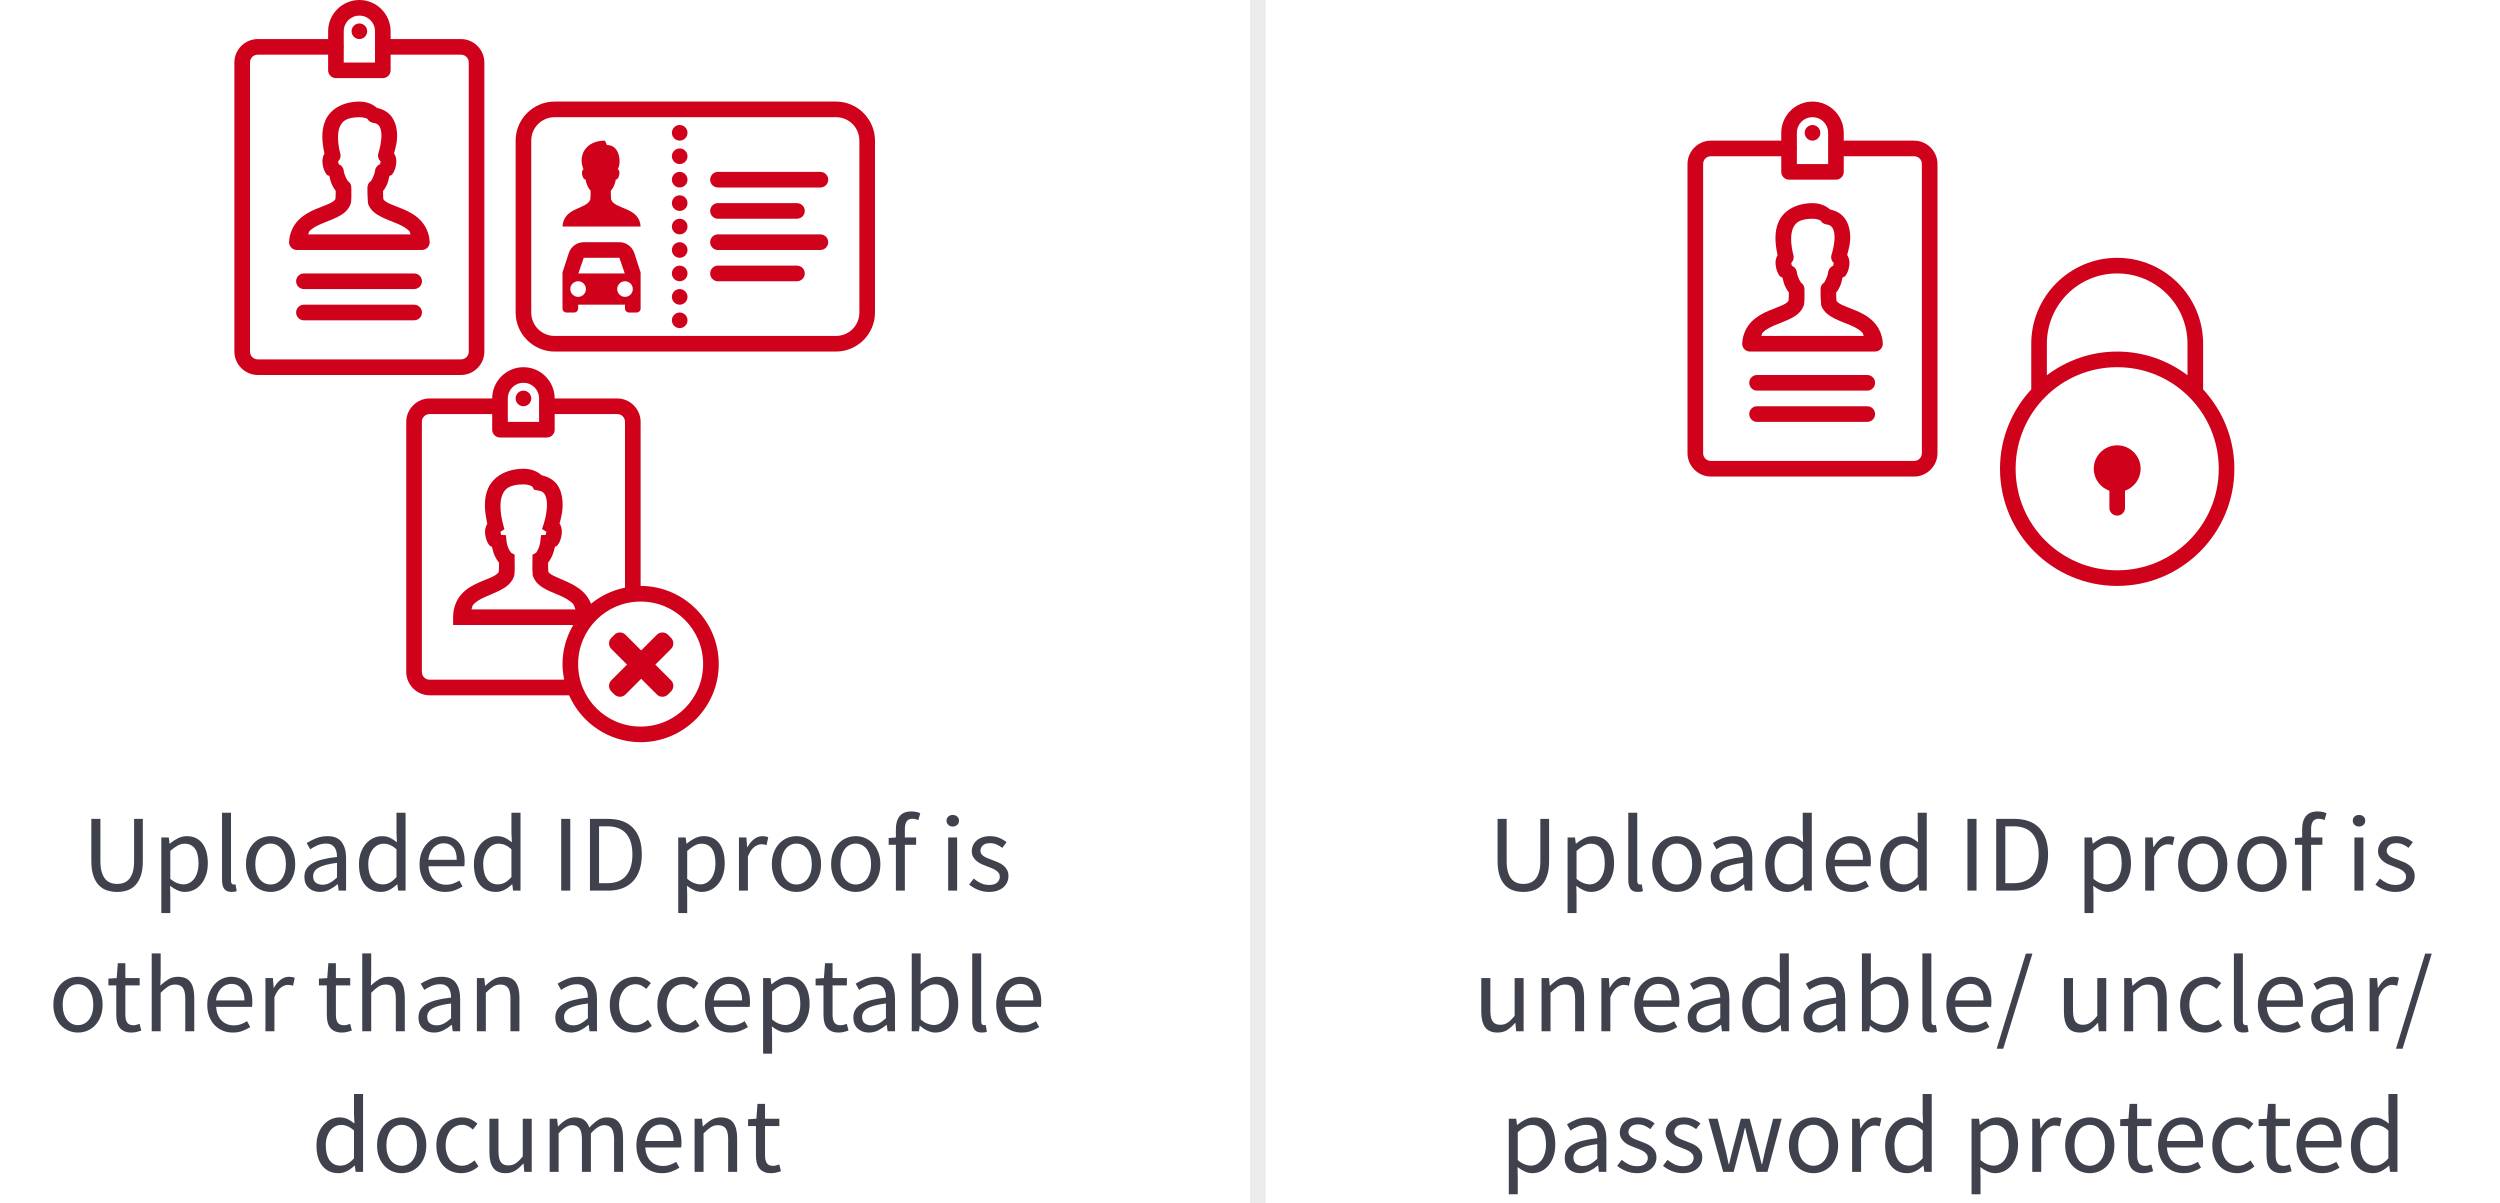
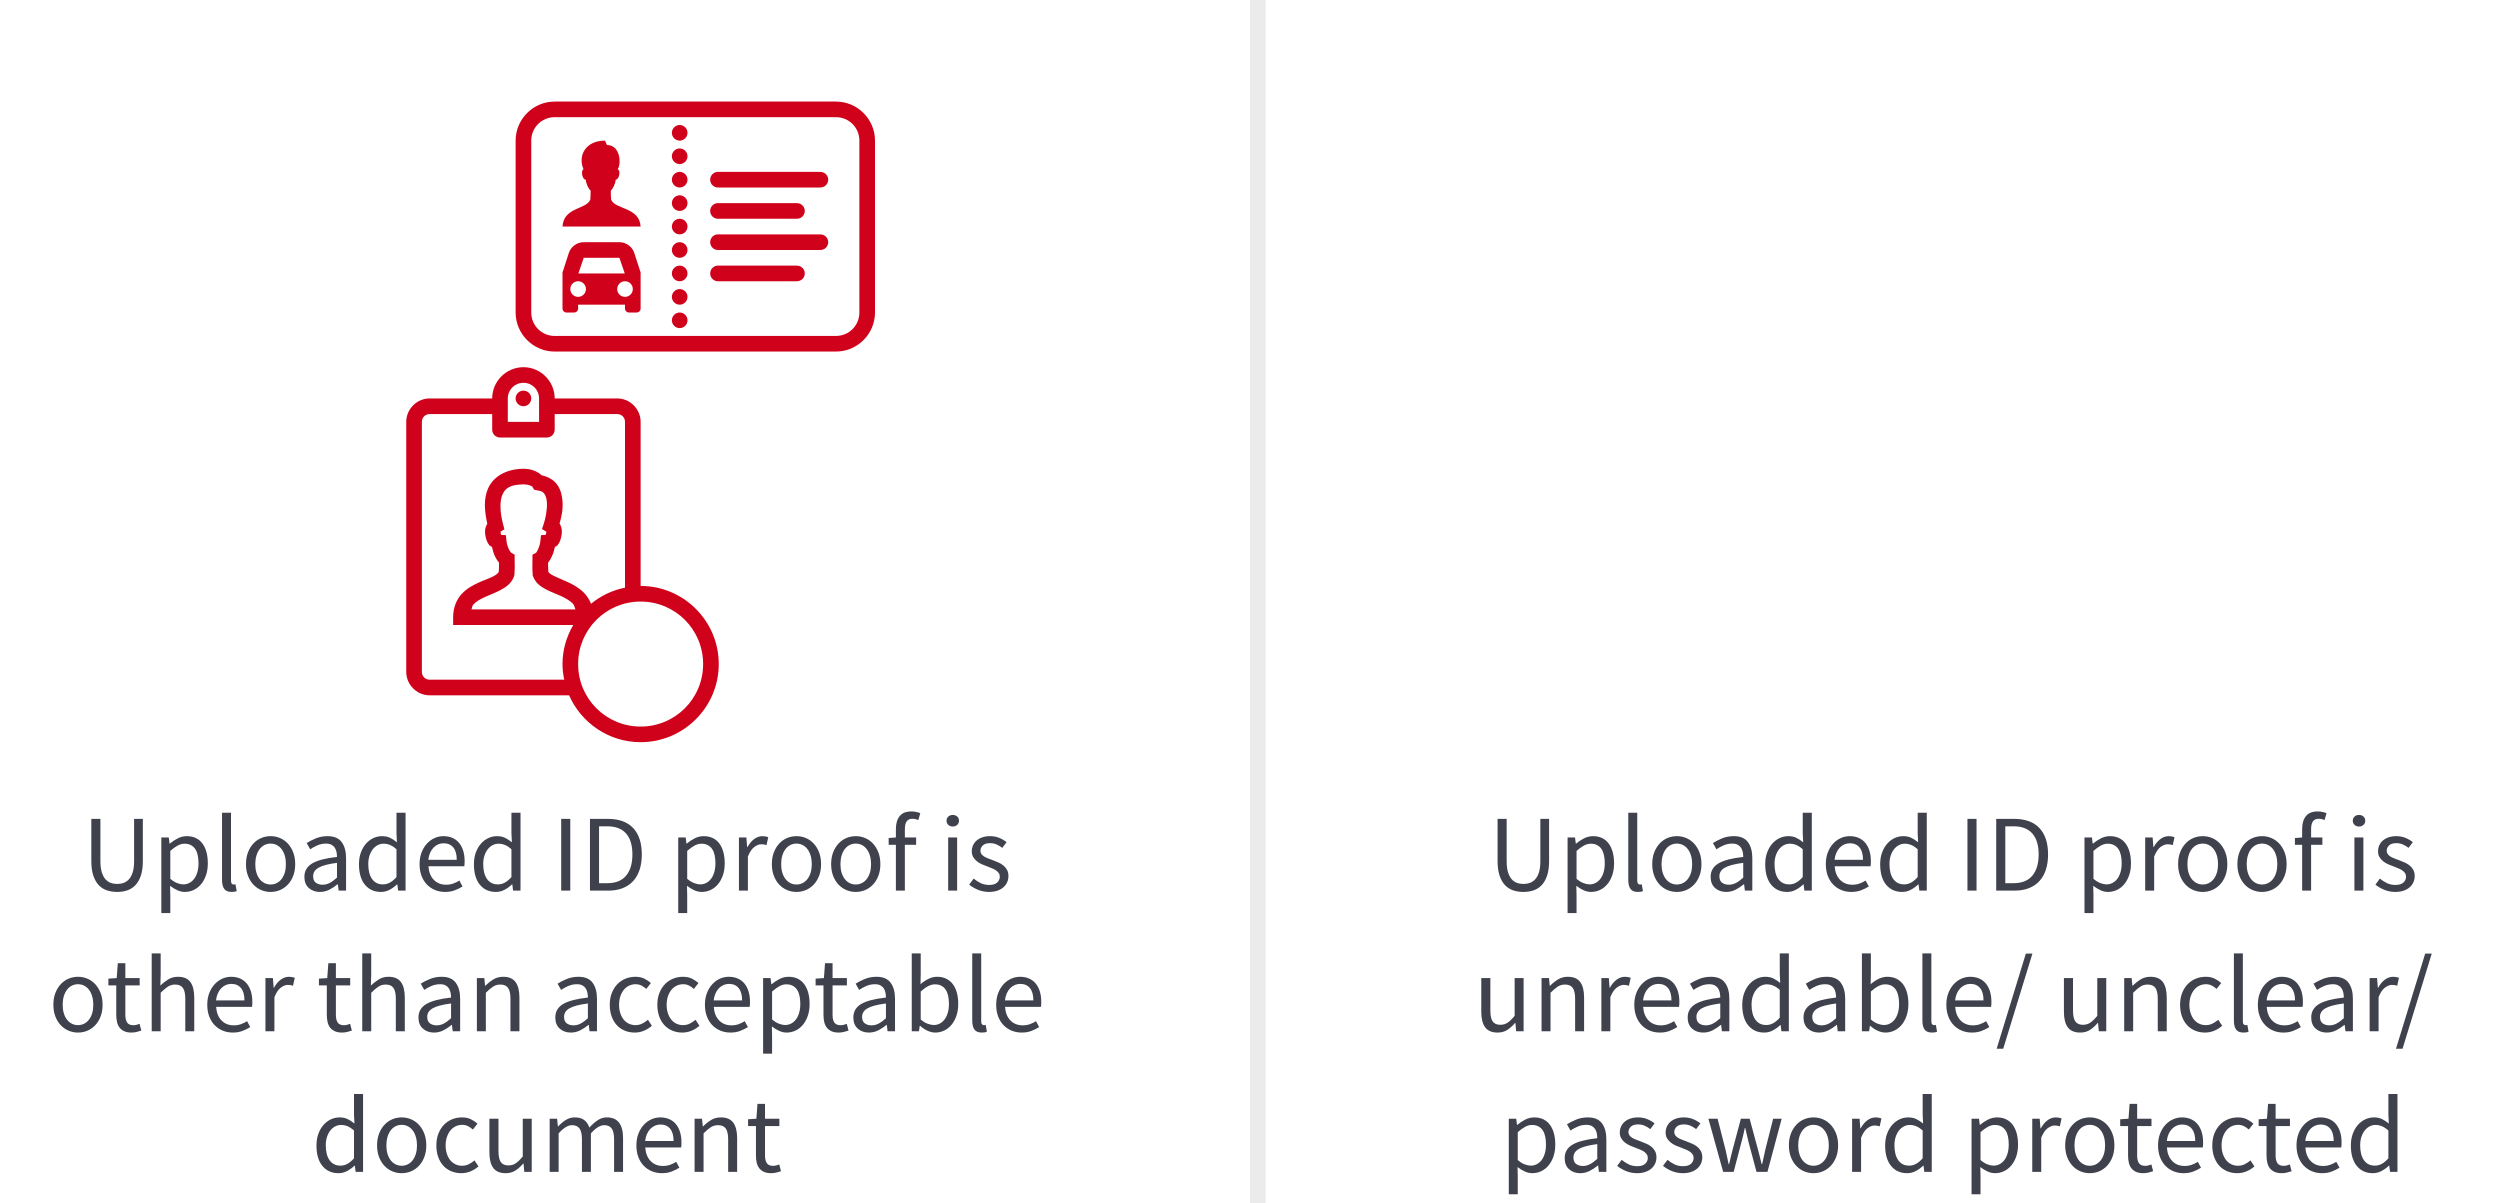
<svg xmlns="http://www.w3.org/2000/svg" width="320" height="154" viewBox="0 0 320 154">
  <defs>
    <filter id="ow3kft47da" width="137.5%" height="125%" x="-18.8%" y="-12.5%" filterUnits="objectBoundingBox">
      <feGaussianBlur in="SourceGraphic" stdDeviation="2" />
    </filter>
  </defs>
  <g fill="none" fill-rule="evenodd">
    <g>
      <g>
        <g fill="#D0021B">
          <g fill-rule="nonzero">
-             <path d="M16 0c-2.2 0-4 1.8-4 4v1H3C1.355 5 0 6.355 0 8v37c0 1.645 1.355 3 3 3h26c1.645 0 3-1.355 3-3V8c0-1.645-1.355-3-3-3h-9V4c0-2.2-1.8-4-4-4zm0 2c1.117 0 2 .883 2 2v2c-.008.074-.008.145 0 .219V8h-4V6.187c.027-.132.027-.273 0-.406V4c0-1.117.883-2 2-2zm0 1c-.55 0-1 .45-1 1s.45 1 1 1 1-.45 1-1-.45-1-1-1zM3 7h9v2c0 .55.45 1 1 1h6c.55 0 1-.45 1-1V7h9c.566 0 1 .434 1 1v37c0 .566-.434 1-1 1H3c-.566 0-1-.434-1-1V8c0-.566.434-1 1-1zm12.938 6c-2.106.04-3.653.977-4.282 2.406-.562 1.278-.457 2.762-.125 4.25-.199.336-.308.754-.25 1.25.07.586.239 1.067.531 1.438.09.113.235.101.344.187.098.422.2.844.375 1.188.117.234.23.433.375.625.016.02.047.043.063.062.004.36-.008.7-.031 1.063-.067.133-.211.312-.657.531-.48.238-1.176.469-1.906.781-.73.313-1.5.715-2.156 1.375-.656.66-1.149 1.614-1.219 2.782-.016.277.082.546.27.746.19.203.453.316.73.316h16c.277 0 .54-.113.73-.316.188-.2.286-.47.27-.747-.07-1.167-.563-2.117-1.219-2.78-.656-.665-1.426-1.063-2.156-1.376-.73-.312-1.43-.543-1.906-.781-.442-.219-.59-.398-.657-.531-.023-.364-.035-.703-.03-1.063.019-.027.073-.035.093-.062.14-.196.258-.422.375-.657.168-.343.25-.742.344-1.156.11-.086.254-.074.343-.187.293-.371.461-.852.532-1.438.062-.515-.067-.937-.282-1.281.204-.719.461-1.602.375-2.688-.05-.671-.238-1.378-.687-2-.41-.566-1.074-.957-1.875-1.124-.613-.551-1.41-.813-2.281-.813h-.031zm.03 2c.755 0 1.075.242 1.063.219.149.27.414.453.719.5.457.062.633.203.781.406.149.203.246.535.282.969.066.867-.211 2.008-.375 2.5-.125.379-.016.797.28 1.062v.032c-.034.289-.081.324-.093.343-.352.14-.594.469-.625.844-.027.266-.168.64-.313.938-.074.148-.136.273-.187.343-.3.188-.477.52-.469.875 0 .59-.004 1.106.063 1.844 0 .086.011.168.031.25.32.852 1.055 1.324 1.719 1.656.664.332 1.367.574 2 .844s1.168.574 1.531.938c.105.105.105.316.188.437H9.438c.082-.121.082-.332.187-.438.363-.367.93-.667 1.563-.937.632-.27 1.332-.512 2-.844.667-.332 1.367-.804 1.687-1.656.031-.082.05-.164.063-.25.066-.738.03-1.254.03-1.844.012-.316-.128-.617-.374-.812-.004 0-.051-.024-.063-.032-.031-.023-.062-.042-.094-.062.051.027.07.02.094.031-.054-.07-.144-.195-.219-.343-.148-.297-.285-.68-.312-.938-.031-.375-.273-.703-.625-.844-.008-.015-.059-.082-.094-.375.262-.25.371-.617.281-.968-.378-1.45-.386-2.735-.062-3.47.324-.734.848-1.187 2.469-1.218zM8.814 35c-.551.05-.958.543-.907 1.094.051.55.543.957 1.094.906h14c.36.004.695-.184.879-.496.18-.313.18-.695 0-1.008-.184-.312-.52-.5-.879-.496H8.812zm0 4c-.551.05-.958.543-.907 1.094.051.55.543.957 1.094.906h14c.36.004.695-.184.879-.496.18-.313.18-.695 0-1.008-.184-.312-.52-.5-.879-.496H8.812z" transform="translate(-20 -1304) translate(20 1304) translate(30)" />
-           </g>
+             </g>
          <g fill-rule="nonzero">
            <path d="M5 0C2.25 0 0 2.25 0 5v22c0 2.75 2.25 5 5 5h36c2.75 0 5-2.25 5-5V5c0-2.75-2.25-5-5-5H5zm0 2h36c1.668 0 3 1.332 3 3v22c0 1.668-1.332 3-3 3H5c-1.668 0-3-1.332-3-3V5c0-1.668 1.332-3 3-3zm16 1c-.55 0-1 .45-1 1s.45 1 1 1 1-.45 1-1-.45-1-1-1zm-9.563 2c-2.539 0-3.484 1.977-2.75 3.656-.093.059-.226.235-.187.563.07.613.313.77.469.781.058.574.426 1.27.625 1.375 0 .41.008.707-.031 1.156C9.09 13.84 6.147 13.477 6 16h10c-.148-2.523-3.305-2.16-3.781-3.469-.04-.449-.031-.746-.031-1.156.199-.105.566-.8.624-1.375.157-.012.399-.168.47-.781.038-.328-.095-.528-.22-.563.47-.613.391-3.094-1.374-3.094L11.438 5zM21 6c-.55 0-1 .45-1 1s.45 1 1 1 1-.45 1-1-.45-1-1-1zm0 3c-.55 0-1 .45-1 1s.45 1 1 1 1-.45 1-1-.45-1-1-1zm4.813 0c-.551.05-.958.543-.907 1.094.051.55.543.957 1.094.906h13c.36.004.695-.184.879-.496.18-.313.18-.695 0-1.008-.184-.312-.52-.5-.879-.496H25.813zM21 12c-.55 0-1 .45-1 1s.45 1 1 1 1-.45 1-1-.45-1-1-1zm4.813 1c-.551.05-.958.543-.907 1.094.051.55.543.957 1.094.906h10c.36.004.695-.184.879-.496.18-.313.18-.695 0-1.008-.184-.312-.52-.5-.879-.496H25.813zM21 15c-.55 0-1 .45-1 1s.45 1 1 1 1-.45 1-1-.45-1-1-1zm4.813 2c-.551.05-.958.543-.907 1.094.051.55.543.957 1.094.906h13c.36.004.695-.184.879-.496.18-.313.18-.695 0-1.008-.184-.312-.52-.5-.879-.496H25.813zM8.718 18c-.856 0-1.637.563-1.906 1.375l-.75 2.313-.063.156V26.5c0 .277.223.5.5.5h1c.277 0 .5-.223.5-.5V26h6v.5c0 .277.223.5.5.5h1c.277 0 .5-.223.5-.5v-4.656l-.063-.157-.75-2.312c-.269-.816-1.05-1.375-1.906-1.375H8.72zM21 18c-.55 0-1 .45-1 1s.45 1 1 1 1-.45 1-1-.45-1-1-1zM8.719 20h4.562l.688 2H8.03l.688-2zM21 21c-.55 0-1 .45-1 1s.45 1 1 1 1-.45 1-1-.45-1-1-1zm4.813 0c-.551.05-.958.543-.907 1.094.051.55.543.957 1.094.906h10c.36.004.695-.184.879-.496.18-.313.18-.695 0-1.008-.184-.312-.52-.5-.879-.496H25.813zM8 23c.55 0 1 .45 1 1s-.45 1-1 1-1-.45-1-1 .45-1 1-1zm6 0c.55 0 1 .45 1 1s-.45 1-1 1-1-.45-1-1 .45-1 1-1zm7 1c-.55 0-1 .45-1 1s.45 1 1 1 1-.45 1-1-.45-1-1-1zm0 3c-.55 0-1 .45-1 1s.45 1 1 1 1-.45 1-1-.45-1-1-1z" transform="translate(-20 -1304) translate(20 1304) translate(30) translate(36 13)" />
          </g>
          <g>
            <path fill-rule="nonzero" d="M15 0c-2.2 0-4 1.8-4 4H3C1.355 4 0 5.355 0 7v32c0 1.645 1.355 3 3 3h17.844c1.55 3.52 5.07 6 9.156 6 5.512 0 10-4.488 10-10s-4.488-10-10-10V7c0-1.645-1.355-3-3-3h-8c0-2.2-1.8-4-4-4zm0 2c1.117 0 2 .883 2 2v3h-4V4c0-1.117.883-2 2-2zm0 1c-.55 0-1 .45-1 1s.45 1 1 1 1-.45 1-1-.45-1-1-1zM3 6h8v2c0 .55.45 1 1 1h6c.55 0 1-.45 1-1V6h8c.566 0 1 .434 1 1v21.219c-1.625.332-3.11 1.043-4.344 2.062-.238-.574-.566-1.078-.968-1.468-.645-.625-1.395-1.028-2.094-1.344-.7-.317-1.356-.57-1.813-.813-.41-.215-.531-.36-.593-.468-.028-.41-.036-.79-.032-1.188.024-.031.07-.063.094-.094.148-.203.254-.41.375-.656.176-.36.309-.816.406-1.25.114-.086.254-.102.344-.219.297-.379.457-.855.531-1.468.063-.528-.066-.961-.281-1.313.215-.758.465-1.71.375-2.875-.055-.703-.223-1.45-.688-2.094-.425-.59-1.132-1.015-1.968-1.187-.633-.578-1.457-.844-2.375-.844h-.031c-2.208.04-3.817 1.04-4.47 2.531-.59 1.352-.452 2.906-.093 4.5-.207.348-.344.762-.281 1.282.074.613.234 1.09.531 1.468.09.117.23.133.344.219.101.438.226.89.406 1.25.125.246.258.457.406.656.024.032.07.063.094.094.004.398-.004.777-.031 1.188-.082.167-.27.359-.719.593-.492.254-1.172.477-1.906.813-.735.336-1.524.761-2.156 1.468C6.43 29.77 6 30.79 6 32v1h15.375C20.515 34.477 20 36.176 20 38c0 .688.086 1.352.219 2H3c-.566 0-1-.434-1-1V7c0-.566.434-1 1-1zm11.969 9c.804 0 1.152.273 1.156.281l.25.406.469.094c.492.067.68.207.843.438.165.23.278.597.313 1.062.074.934-.2 2.16-.375 2.688l-.25.75.563.343c-.036.297-.075.368-.094.407l-.594.031-.094.844c-.031.293-.156.715-.312 1.031-.078.16-.164.297-.219.375l-.469.25v.594c0 .629-.039 1.191.032 1.968v.125l.062.125c.305.82.992 1.293 1.625 1.625.633.333 1.293.567 1.906.844.614.278 1.16.606 1.532.969.203.195.226.5.343.75H8.344c.086-.172.094-.453.219-.594.34-.379.84-.683 1.468-.968.63-.286 1.356-.555 2.031-.907.676-.351 1.395-.851 1.72-1.718l.062-.25c.07-.778.031-1.34.031-1.97V24l-.406-.219c0-.004-.035-.023-.063-.062-.058-.078-.172-.215-.25-.375-.16-.317-.281-.719-.312-1l-.094-.844-.594-.031c-.02-.04-.058-.11-.094-.407l.5-.312-.187-.719c-.402-1.543-.414-2.918-.063-3.718.352-.801.938-1.282 2.657-1.313zM30 30c4.43 0 8 3.57 8 8s-3.57 8-8 8-8-3.57-8-8 3.57-8 8-8z" transform="translate(-20 -1304) translate(20 1304) translate(30) translate(22 47)" />
-             <path d="M26.247 34.645l.398-.398c.391-.39 1.024-.39 1.415 0l5.835 5.835c.39.391.39 1.024 0 1.415l-.398.398c-.39.39-1.024.39-1.415 0l-5.835-5.835c-.39-.39-.39-1.024 0-1.415z" transform="translate(-20 -1304) translate(20 1304) translate(30) translate(22 47)" />
-             <path d="M33.497 34.247l.398.398c.39.391.39 1.024 0 1.415l-5.835 5.835c-.39.39-1.024.39-1.415 0l-.398-.398c-.39-.39-.39-1.024 0-1.415l5.835-5.835c.391-.39 1.024-.39 1.415 0z" transform="translate(-20 -1304) translate(20 1304) translate(30) translate(22 47)" />
          </g>
        </g>
        <path fill="#3F414D" fill-rule="nonzero" d="M14.994 114.168c.467 0 .9-.068 1.302-.203.401-.135.749-.36 1.043-.672.294-.313.525-.721.693-1.225.168-.504.252-1.125.252-1.862v-5.39h-1.12v5.418c0 .55-.056 1.013-.168 1.386-.112.373-.266.672-.462.896-.196.224-.425.385-.686.483-.261.098-.546.147-.854.147-.299 0-.579-.049-.84-.147-.261-.098-.488-.259-.679-.483-.191-.224-.343-.523-.455-.896-.112-.373-.168-.835-.168-1.386v-5.418H11.69v5.39c0 .737.084 1.358.252 1.862.168.504.399.912.693 1.225.294.313.644.537 1.05.672s.842.203 1.309.203zm6.804 2.702v-2.296l-.028-1.19c.317.243.632.434.945.574.313.14.628.21.945.21.392 0 .765-.082 1.12-.245.355-.163.667-.404.938-.721.27-.317.485-.702.644-1.155.159-.453.238-.968.238-1.547 0-.532-.058-1.01-.175-1.435-.117-.425-.287-.789-.511-1.092-.224-.303-.504-.537-.84-.7-.336-.163-.723-.245-1.162-.245-.401 0-.786.093-1.155.28-.369.187-.707.41-1.015.672H21.7l-.098-.784h-.952v9.674h1.148zm1.666-3.668c-.224 0-.48-.054-.77-.161-.29-.107-.588-.292-.896-.553v-3.57c.336-.299.651-.527.945-.686.294-.159.586-.238.875-.238.317 0 .59.06.819.182.229.121.415.292.56.511.145.22.25.483.315.791.065.308.098.649.098 1.022 0 .42-.049.798-.147 1.134-.098.336-.233.618-.406.847-.173.229-.378.406-.616.532s-.497.189-.777.189zm6.174.966c.159 0 .29-.01.392-.028.103-.019.191-.047.266-.084l-.154-.868c-.065.019-.114.028-.147.028h-.105c-.084 0-.159-.037-.224-.112-.065-.075-.098-.205-.098-.392v-8.68H28.42v8.596c0 .504.093.887.28 1.148.187.261.5.392.938.392zm4.998 0c.42 0 .819-.08 1.197-.238.378-.159.712-.39 1.001-.693.29-.303.52-.677.693-1.12.173-.443.259-.945.259-1.505 0-.57-.086-1.076-.259-1.519-.173-.443-.404-.819-.693-1.127-.29-.308-.623-.541-1.001-.7-.378-.159-.777-.238-1.197-.238-.42 0-.819.08-1.197.238-.378.159-.712.392-1.001.7-.29.308-.52.684-.693 1.127-.173.443-.259.95-.259 1.519 0 .56.086 1.062.259 1.505.173.443.404.817.693 1.12.29.303.623.534 1.001.693.378.159.777.238 1.197.238zm0-.952c-.29 0-.555-.063-.798-.189s-.45-.303-.623-.532c-.173-.229-.306-.502-.399-.819-.093-.317-.14-.672-.14-1.064s.047-.749.14-1.071c.093-.322.226-.6.399-.833.173-.233.38-.413.623-.539.243-.126.509-.189.798-.189.29 0 .555.063.798.189s.45.306.623.539c.173.233.306.511.399.833.093.322.14.679.14 1.071 0 .392-.047.747-.14 1.064-.093.317-.226.59-.399.819-.173.229-.38.406-.623.532s-.509.189-.798.189zm6.314.952c.43 0 .83-.096 1.204-.287.373-.191.723-.422 1.05-.693h.042l.098.812h.952v-4.172c0-.85-.187-1.528-.56-2.037-.373-.509-.975-.763-1.806-.763-.55 0-1.055.096-1.512.287-.457.191-.845.39-1.162.595l.448.798c.27-.187.579-.355.924-.504.345-.15.714-.224 1.106-.224.28 0 .511.049.693.147.182.098.324.226.427.385.103.159.175.34.217.546.042.205.063.415.063.63-1.456.159-2.515.436-3.178.833-.663.397-.994.968-.994 1.715 0 .616.189 1.092.567 1.428.378.336.852.504 1.421.504zm.336-.924c-.336 0-.62-.084-.854-.252-.233-.168-.35-.448-.35-.84 0-.215.054-.413.161-.595.107-.182.28-.343.518-.483.238-.14.55-.261.938-.364.387-.103.866-.191 1.435-.266v1.89c-.327.299-.635.525-.924.679-.29.154-.597.231-.924.231zm7.476.924c.401 0 .777-.096 1.127-.287.35-.191.66-.418.931-.679h.042l.098.798h.952v-9.968H50.75v2.618l.056 1.162c-.299-.243-.593-.434-.882-.574-.29-.14-.63-.21-1.022-.21s-.765.084-1.12.252c-.355.168-.667.406-.938.714-.27.308-.488.684-.651 1.127-.163.443-.245.94-.245 1.491 0 1.139.254 2.016.763 2.632.509.616 1.192.924 2.051.924zm.252-.966c-.597 0-1.06-.229-1.386-.686-.327-.457-.49-1.097-.49-1.918 0-.392.051-.747.154-1.064.103-.317.243-.59.42-.819.177-.229.385-.406.623-.532s.492-.189.763-.189c.28 0 .553.054.819.161.266.107.544.292.833.553v3.556c-.28.317-.56.553-.84.707-.28.154-.579.231-.896.231zm7.952.966c.467 0 .882-.07 1.246-.21.364-.14.695-.303.994-.49l-.406-.756c-.252.159-.516.287-.791.385-.275.098-.576.147-.903.147-.653 0-1.183-.212-1.589-.637-.406-.425-.632-1.001-.679-1.729h4.592c.019-.084.03-.184.035-.301.005-.117.007-.236.007-.357 0-.485-.06-.924-.182-1.316-.121-.392-.296-.728-.525-1.008-.229-.28-.513-.495-.854-.644-.34-.15-.726-.224-1.155-.224-.392 0-.77.082-1.134.245-.364.163-.688.399-.973.707-.285.308-.513.684-.686 1.127-.173.443-.259.945-.259 1.505 0 .56.084 1.06.252 1.498.168.439.399.81.693 1.113.294.303.64.537 1.036.7.397.163.824.245 1.281.245zm1.498-4.116h-3.64c.037-.336.114-.635.231-.896s.264-.483.441-.665c.177-.182.376-.32.595-.413.22-.093.45-.14.693-.14.532 0 .945.18 1.239.539.294.36.441.884.441 1.575zm5.012 4.116c.401 0 .777-.096 1.127-.287.35-.191.66-.418.931-.679h.042l.098.798h.952v-9.968h-1.162v2.618l.056 1.162c-.299-.243-.593-.434-.882-.574-.29-.14-.63-.21-1.022-.21s-.765.084-1.12.252c-.355.168-.667.406-.938.714-.27.308-.488.684-.651 1.127-.163.443-.245.94-.245 1.491 0 1.139.254 2.016.763 2.632.509.616 1.192.924 2.051.924zm.252-.966c-.597 0-1.06-.229-1.386-.686-.327-.457-.49-1.097-.49-1.918 0-.392.051-.747.154-1.064.103-.317.243-.59.42-.819.177-.229.385-.406.623-.532s.492-.189.763-.189c.28 0 .553.054.819.161.266.107.544.292.833.553v3.556c-.28.317-.56.553-.84.707-.28.154-.579.231-.896.231zm9.268.798v-9.184h-1.162V114h1.162zm4.872 0c.69 0 1.302-.105 1.834-.315.532-.21.98-.513 1.344-.91.364-.397.64-.882.826-1.456.187-.574.28-1.225.28-1.953 0-1.465-.369-2.59-1.106-3.374-.737-.784-1.815-1.176-3.234-1.176h-2.296V114h2.352zm-.14-.952h-1.05v-7.28h1.05c1.073 0 1.878.308 2.415.924.537.616.805 1.507.805 2.674s-.268 2.072-.805 2.716c-.537.644-1.342.966-2.415.966zm10.234 3.822v-2.296l-.028-1.19c.317.243.632.434.945.574.313.14.628.21.945.21.392 0 .765-.082 1.12-.245.355-.163.667-.404.938-.721.27-.317.485-.702.644-1.155.159-.453.238-.968.238-1.547 0-.532-.058-1.01-.175-1.435-.117-.425-.287-.789-.511-1.092-.224-.303-.504-.537-.84-.7-.336-.163-.723-.245-1.162-.245-.401 0-.786.093-1.155.28-.369.187-.707.41-1.015.672h-.042l-.098-.784h-.952v9.674h1.148zm1.666-3.668c-.224 0-.48-.054-.77-.161-.29-.107-.588-.292-.896-.553v-3.57c.336-.299.651-.527.945-.686.294-.159.586-.238.875-.238.317 0 .59.06.819.182.229.121.415.292.56.511.145.22.25.483.315.791.065.308.098.649.098 1.022 0 .42-.049.798-.147 1.134-.098.336-.233.618-.406.847-.173.229-.378.406-.616.532s-.497.189-.777.189zm6.104.798v-4.368c.233-.579.506-.985.819-1.218.313-.233.614-.35.903-.35.14 0 .257.01.35.028.093.019.196.047.308.084l.224-1.008c-.215-.093-.457-.14-.728-.14-.392 0-.754.126-1.085.378-.331.252-.614.593-.847 1.022h-.042l-.098-1.232h-.952V114h1.148zm6.216.168c.42 0 .819-.08 1.197-.238.378-.159.712-.39 1.001-.693.29-.303.52-.677.693-1.12.173-.443.259-.945.259-1.505 0-.57-.086-1.076-.259-1.519-.173-.443-.404-.819-.693-1.127-.29-.308-.623-.541-1.001-.7-.378-.159-.777-.238-1.197-.238-.42 0-.819.08-1.197.238-.378.159-.712.392-1.001.7-.29.308-.52.684-.693 1.127-.173.443-.259.95-.259 1.519 0 .56.086 1.062.259 1.505.173.443.404.817.693 1.12.29.303.623.534 1.001.693.378.159.777.238 1.197.238zm0-.952c-.29 0-.555-.063-.798-.189s-.45-.303-.623-.532c-.173-.229-.306-.502-.399-.819-.093-.317-.14-.672-.14-1.064s.047-.749.14-1.071c.093-.322.226-.6.399-.833.173-.233.38-.413.623-.539.243-.126.509-.189.798-.189.29 0 .555.063.798.189s.45.306.623.539c.173.233.306.511.399.833.093.322.14.679.14 1.071 0 .392-.047.747-.14 1.064-.093.317-.226.59-.399.819-.173.229-.38.406-.623.532s-.509.189-.798.189zm7.588.952c.42 0 .819-.08 1.197-.238.378-.159.712-.39 1.001-.693.29-.303.52-.677.693-1.12.173-.443.259-.945.259-1.505 0-.57-.086-1.076-.259-1.519-.173-.443-.404-.819-.693-1.127-.29-.308-.623-.541-1.001-.7-.378-.159-.777-.238-1.197-.238-.42 0-.819.08-1.197.238-.378.159-.712.392-1.001.7-.29.308-.52.684-.693 1.127-.173.443-.259.95-.259 1.519 0 .56.086 1.062.259 1.505.173.443.404.817.693 1.12.29.303.623.534 1.001.693.378.159.777.238 1.197.238zm0-.952c-.29 0-.555-.063-.798-.189s-.45-.303-.623-.532c-.173-.229-.306-.502-.399-.819-.093-.317-.14-.672-.14-1.064s.047-.749.14-1.071c.093-.322.226-.6.399-.833.173-.233.38-.413.623-.539.243-.126.509-.189.798-.189.29 0 .555.063.798.189s.45.306.623.539c.173.233.306.511.399.833.093.322.14.679.14 1.071 0 .392-.047.747-.14 1.064-.093.317-.226.59-.399.819-.173.229-.38.406-.623.532s-.509.189-.798.189zm6.286.784v-5.866h1.442v-.938h-1.442v-1.078c0-.877.317-1.316.952-1.316.261 0 .518.056.77.168l.252-.882c-.159-.065-.334-.119-.525-.161-.191-.042-.394-.063-.609-.063-.681 0-1.183.2-1.505.602-.322.401-.483.952-.483 1.652v1.078l-.924.07v.868h.924V114h1.148zm6.132-8.204c.224 0 .413-.07.567-.21.154-.14.231-.317.231-.532 0-.224-.077-.404-.231-.539-.154-.135-.343-.203-.567-.203-.224 0-.413.068-.567.203-.154.135-.231.315-.231.539 0 .215.077.392.231.532.154.14.343.21.567.21zm.56 8.204v-6.804h-1.148V114h1.148zm4.074.168c.401 0 .758-.054 1.071-.161.313-.107.574-.254.784-.441.21-.187.369-.401.476-.644.107-.243.161-.504.161-.784 0-.317-.063-.588-.189-.812-.126-.224-.287-.413-.483-.567-.196-.154-.418-.282-.665-.385-.247-.103-.492-.2-.735-.294l-.567-.217c-.182-.07-.343-.15-.483-.238-.14-.089-.252-.191-.336-.308-.084-.117-.126-.254-.126-.413 0-.261.1-.49.301-.686.2-.196.516-.294.945-.294.299 0 .574.056.826.168.252.112.495.257.728.434l.546-.728c-.261-.215-.572-.397-.931-.546-.36-.15-.754-.224-1.183-.224-.364 0-.69.049-.98.147-.29.098-.534.233-.735.406-.2.173-.355.378-.462.616-.107.238-.161.492-.161.763 0 .29.06.537.182.742.121.205.278.385.469.539.191.154.408.285.651.392.243.107.485.203.728.287l.56.224c.187.075.352.161.497.259.145.098.264.212.357.343.093.13.14.285.14.462 0 .299-.112.55-.336.756-.224.205-.56.308-1.008.308-.41 0-.772-.075-1.085-.224-.313-.15-.618-.345-.917-.588l-.574.77c.327.27.71.495 1.148.672.439.177.9.266 1.386.266zm-116.606 18c.42 0 .819-.08 1.197-.238.378-.159.712-.39 1.001-.693.29-.303.52-.677.693-1.12.173-.443.259-.945.259-1.505 0-.57-.086-1.076-.259-1.519-.173-.443-.404-.819-.693-1.127-.29-.308-.623-.541-1.001-.7-.378-.159-.777-.238-1.197-.238-.42 0-.819.08-1.197.238-.378.159-.712.392-1.001.7-.29.308-.52.684-.693 1.127-.173.443-.259.95-.259 1.519 0 .56.086 1.062.259 1.505.173.443.404.817.693 1.12.29.303.623.534 1.001.693.378.159.777.238 1.197.238zm0-.952c-.29 0-.555-.063-.798-.189s-.45-.303-.623-.532c-.173-.229-.306-.502-.399-.819-.093-.317-.14-.672-.14-1.064s.047-.749.14-1.071c.093-.322.226-.6.399-.833.173-.233.38-.413.623-.539.243-.126.509-.189.798-.189.29 0 .555.063.798.189s.45.306.623.539c.173.233.306.511.399.833.093.322.14.679.14 1.071 0 .392-.047.747-.14 1.064-.093.317-.226.59-.399.819-.173.229-.38.406-.623.532s-.509.189-.798.189zm6.846.952c.215 0 .432-.026.651-.077.22-.051.422-.11.609-.175l-.224-.868c-.112.047-.238.089-.378.126-.14.037-.27.056-.392.056-.392 0-.665-.114-.819-.343-.154-.229-.231-.553-.231-.973v-3.78h1.834v-.938h-1.834v-1.904h-.966l-.14 1.904-1.064.07v.868h1.008v3.766c0 .336.033.644.098.924s.175.518.329.714c.154.196.355.35.602.462.247.112.553.168.917.168zm3.738-.168v-4.928c.345-.345.653-.607.924-.784.27-.177.583-.266.938-.266.448 0 .775.142.98.427.205.285.308.749.308 1.393V132h1.148v-4.312c0-.877-.166-1.54-.497-1.988-.331-.448-.856-.672-1.575-.672-.476 0-.891.11-1.246.329-.355.22-.695.483-1.022.791l.042-1.4v-2.716h-1.148V132h1.148zm9.226.168c.467 0 .882-.07 1.246-.21.364-.14.695-.303.994-.49l-.406-.756c-.252.159-.516.287-.791.385-.275.098-.576.147-.903.147-.653 0-1.183-.212-1.589-.637-.406-.425-.632-1.001-.679-1.729h4.592c.019-.084.03-.184.035-.301.005-.117.007-.236.007-.357 0-.485-.06-.924-.182-1.316-.121-.392-.296-.728-.525-1.008-.229-.28-.513-.495-.854-.644-.34-.15-.726-.224-1.155-.224-.392 0-.77.082-1.134.245-.364.163-.688.399-.973.707-.285.308-.513.684-.686 1.127-.173.443-.259.945-.259 1.505 0 .56.084 1.06.252 1.498.168.439.399.81.693 1.113.294.303.64.537 1.036.7.397.163.824.245 1.281.245zm1.498-4.116h-3.64c.037-.336.114-.635.231-.896s.264-.483.441-.665c.177-.182.376-.32.595-.413.22-.093.45-.14.693-.14.532 0 .945.18 1.239.539.294.36.441.884.441 1.575zM35.126 132v-4.368c.233-.579.506-.985.819-1.218.313-.233.614-.35.903-.35.14 0 .257.01.35.028.093.019.196.047.308.084l.224-1.008c-.215-.093-.457-.14-.728-.14-.392 0-.754.126-1.085.378-.331.252-.614.593-.847 1.022h-.042l-.098-1.232h-.952V132h1.148zm8.652.168c.215 0 .432-.026.651-.077.22-.051.422-.11.609-.175l-.224-.868c-.112.047-.238.089-.378.126-.14.037-.27.056-.392.056-.392 0-.665-.114-.819-.343-.154-.229-.231-.553-.231-.973v-3.78h1.834v-.938h-1.834v-1.904h-.966l-.14 1.904-1.064.07v.868h1.008v3.766c0 .336.033.644.098.924s.175.518.329.714c.154.196.355.35.602.462.247.112.553.168.917.168zm3.738-.168v-4.928c.345-.345.653-.607.924-.784.27-.177.583-.266.938-.266.448 0 .775.142.98.427.205.285.308.749.308 1.393V132h1.148v-4.312c0-.877-.166-1.54-.497-1.988-.331-.448-.856-.672-1.575-.672-.476 0-.891.11-1.246.329-.355.22-.695.483-1.022.791l.042-1.4v-2.716h-1.148V132h1.148zm8.036.168c.43 0 .83-.096 1.204-.287.373-.191.723-.422 1.05-.693h.042l.098.812h.952v-4.172c0-.85-.187-1.528-.56-2.037-.373-.509-.975-.763-1.806-.763-.55 0-1.055.096-1.512.287-.457.191-.845.39-1.162.595l.448.798c.27-.187.579-.355.924-.504.345-.15.714-.224 1.106-.224.28 0 .511.049.693.147.182.098.324.226.427.385.103.159.175.34.217.546.042.205.063.415.063.63-1.456.159-2.515.436-3.178.833-.663.397-.994.968-.994 1.715 0 .616.189 1.092.567 1.428.378.336.852.504 1.421.504zm.336-.924c-.336 0-.62-.084-.854-.252-.233-.168-.35-.448-.35-.84 0-.215.054-.413.161-.595.107-.182.28-.343.518-.483.238-.14.55-.261.938-.364.387-.103.866-.191 1.435-.266v1.89c-.327.299-.635.525-.924.679-.29.154-.597.231-.924.231zm6.3.756v-4.928c.345-.345.653-.607.924-.784.27-.177.583-.266.938-.266.448 0 .775.142.98.427.205.285.308.749.308 1.393V132h1.148v-4.312c0-.877-.166-1.54-.497-1.988-.331-.448-.856-.672-1.575-.672-.476 0-.894.11-1.253.329-.36.22-.702.492-1.029.819h-.042l-.098-.98h-.952V132h1.148zm10.878.168c.43 0 .83-.096 1.204-.287.373-.191.723-.422 1.05-.693h.042l.098.812h.952v-4.172c0-.85-.187-1.528-.56-2.037-.373-.509-.975-.763-1.806-.763-.55 0-1.055.096-1.512.287-.457.191-.845.39-1.162.595l.448.798c.27-.187.579-.355.924-.504.345-.15.714-.224 1.106-.224.28 0 .511.049.693.147.182.098.324.226.427.385.103.159.175.34.217.546.042.205.063.415.063.63-1.456.159-2.515.436-3.178.833-.663.397-.994.968-.994 1.715 0 .616.189 1.092.567 1.428.378.336.852.504 1.421.504zm.336-.924c-.336 0-.62-.084-.854-.252-.233-.168-.35-.448-.35-.84 0-.215.054-.413.161-.595.107-.182.28-.343.518-.483.238-.14.55-.261.938-.364.387-.103.866-.191 1.435-.266v1.89c-.327.299-.635.525-.924.679-.29.154-.597.231-.924.231zm7.84.924c.41 0 .803-.077 1.176-.231.373-.154.714-.366 1.022-.637l-.504-.77c-.215.187-.455.348-.721.483-.266.135-.558.203-.875.203-.308 0-.593-.063-.854-.189s-.483-.303-.665-.532c-.182-.229-.324-.502-.427-.819-.103-.317-.154-.672-.154-1.064s.054-.749.161-1.071c.107-.322.254-.6.441-.833.187-.233.41-.413.672-.539.261-.126.546-.189.854-.189.27 0 .516.056.735.168.22.112.427.257.623.434l.588-.756c-.243-.215-.523-.401-.84-.56-.317-.159-.7-.238-1.148-.238-.439 0-.856.08-1.253.238-.397.159-.744.392-1.043.7-.299.308-.537.684-.714 1.127-.177.443-.266.95-.266 1.519 0 .56.082 1.062.245 1.505.163.443.387.817.672 1.12.285.303.623.534 1.015.693.392.159.812.238 1.26.238zm6.09 0c.41 0 .803-.077 1.176-.231.373-.154.714-.366 1.022-.637l-.504-.77c-.215.187-.455.348-.721.483-.266.135-.558.203-.875.203-.308 0-.593-.063-.854-.189s-.483-.303-.665-.532c-.182-.229-.324-.502-.427-.819-.103-.317-.154-.672-.154-1.064s.054-.749.161-1.071c.107-.322.254-.6.441-.833.187-.233.41-.413.672-.539.261-.126.546-.189.854-.189.27 0 .516.056.735.168.22.112.427.257.623.434l.588-.756c-.243-.215-.523-.401-.84-.56-.317-.159-.7-.238-1.148-.238-.439 0-.856.08-1.253.238-.397.159-.744.392-1.043.7-.299.308-.537.684-.714 1.127-.177.443-.266.95-.266 1.519 0 .56.082 1.062.245 1.505.163.443.387.817.672 1.12.285.303.623.534 1.015.693.392.159.812.238 1.26.238zm6.16 0c.467 0 .882-.07 1.246-.21.364-.14.695-.303.994-.49l-.406-.756c-.252.159-.516.287-.791.385-.275.098-.576.147-.903.147-.653 0-1.183-.212-1.589-.637-.406-.425-.632-1.001-.679-1.729h4.592c.019-.084.03-.184.035-.301.005-.117.007-.236.007-.357 0-.485-.06-.924-.182-1.316-.121-.392-.296-.728-.525-1.008-.229-.28-.513-.495-.854-.644-.34-.15-.726-.224-1.155-.224-.392 0-.77.082-1.134.245-.364.163-.688.399-.973.707-.285.308-.513.684-.686 1.127-.173.443-.259.945-.259 1.505 0 .56.084 1.06.252 1.498.168.439.399.81.693 1.113.294.303.64.537 1.036.7.397.163.824.245 1.281.245zm1.498-4.116h-3.64c.037-.336.114-.635.231-.896s.264-.483.441-.665c.177-.182.376-.32.595-.413.22-.093.45-.14.693-.14.532 0 .945.18 1.239.539.294.36.441.884.441 1.575zm3.836 6.818v-2.296l-.028-1.19c.317.243.632.434.945.574.313.14.628.21.945.21.392 0 .765-.082 1.12-.245.355-.163.667-.404.938-.721.27-.317.485-.702.644-1.155.159-.453.238-.968.238-1.547 0-.532-.058-1.01-.175-1.435-.117-.425-.287-.789-.511-1.092-.224-.303-.504-.537-.84-.7-.336-.163-.723-.245-1.162-.245-.401 0-.786.093-1.155.28-.369.187-.707.41-1.015.672h-.042l-.098-.784h-.952v9.674h1.148zm1.666-3.668c-.224 0-.48-.054-.77-.161-.29-.107-.588-.292-.896-.553v-3.57c.336-.299.651-.527.945-.686.294-.159.586-.238.875-.238.317 0 .59.06.819.182.229.121.415.292.56.511.145.22.25.483.315.791.065.308.098.649.098 1.022 0 .42-.049.798-.147 1.134-.098.336-.233.618-.406.847-.173.229-.378.406-.616.532s-.497.189-.777.189zm6.86.966c.215 0 .432-.026.651-.077.22-.051.422-.11.609-.175l-.224-.868c-.112.047-.238.089-.378.126-.14.037-.27.056-.392.056-.392 0-.665-.114-.819-.343-.154-.229-.231-.553-.231-.973v-3.78h1.834v-.938h-1.834v-1.904h-.966l-.14 1.904-1.064.07v.868h1.008v3.766c0 .336.033.644.098.924s.175.518.329.714c.154.196.355.35.602.462.247.112.553.168.917.168zm3.864 0c.43 0 .83-.096 1.204-.287.373-.191.723-.422 1.05-.693h.042l.098.812h.952v-4.172c0-.85-.187-1.528-.56-2.037-.373-.509-.975-.763-1.806-.763-.55 0-1.055.096-1.512.287-.457.191-.845.39-1.162.595l.448.798c.27-.187.579-.355.924-.504.345-.15.714-.224 1.106-.224.28 0 .511.049.693.147.182.098.324.226.427.385.103.159.175.34.217.546.042.205.063.415.063.63-1.456.159-2.515.436-3.178.833-.663.397-.994.968-.994 1.715 0 .616.189 1.092.567 1.428.378.336.852.504 1.421.504zm.336-.924c-.336 0-.62-.084-.854-.252-.233-.168-.35-.448-.35-.84 0-.215.054-.413.161-.595.107-.182.28-.343.518-.483.238-.14.55-.261.938-.364.387-.103.866-.191 1.435-.266v1.89c-.327.299-.635.525-.924.679-.29.154-.597.231-.924.231zm8.162.924c.392 0 .765-.082 1.12-.245.355-.163.667-.404.938-.721.27-.317.485-.705.644-1.162.159-.457.238-.975.238-1.554 0-.523-.058-.996-.175-1.421-.117-.425-.29-.789-.518-1.092-.229-.303-.511-.537-.847-.7-.336-.163-.723-.245-1.162-.245-.383 0-.756.091-1.12.273-.364.182-.7.408-1.008.679l.028-1.232v-2.716h-1.148V132h.924l.098-.7h.042c.299.27.618.483.959.637.34.154.67.231.987.231zm-.196-.966c-.224 0-.483-.054-.777-.161-.294-.107-.59-.292-.889-.553v-3.57c.663-.616 1.27-.924 1.82-.924.317 0 .59.06.819.182.229.121.415.292.56.511.145.22.25.483.315.791.065.308.098.649.098 1.022 0 .42-.049.798-.147 1.134-.098.336-.233.618-.406.847-.173.229-.378.406-.616.532s-.497.189-.777.189zm6.146.966c.159 0 .29-.01.392-.028.103-.019.191-.047.266-.084l-.154-.868c-.065.019-.114.028-.147.028h-.105c-.084 0-.159-.037-.224-.112-.065-.075-.098-.205-.098-.392v-8.68h-1.148v8.596c0 .504.093.887.28 1.148.187.261.5.392.938.392zm5.11 0c.467 0 .882-.07 1.246-.21.364-.14.695-.303.994-.49l-.406-.756c-.252.159-.516.287-.791.385-.275.098-.576.147-.903.147-.653 0-1.183-.212-1.589-.637-.406-.425-.632-1.001-.679-1.729h4.592c.019-.084.03-.184.035-.301.005-.117.007-.236.007-.357 0-.485-.06-.924-.182-1.316-.121-.392-.296-.728-.525-1.008-.229-.28-.513-.495-.854-.644-.34-.15-.726-.224-1.155-.224-.392 0-.77.082-1.134.245-.364.163-.688.399-.973.707-.285.308-.513.684-.686 1.127-.173.443-.259.945-.259 1.505 0 .56.084 1.06.252 1.498.168.439.399.81.693 1.113.294.303.64.537 1.036.7.397.163.824.245 1.281.245zm1.498-4.116h-3.64c.037-.336.114-.635.231-.896s.264-.483.441-.665c.177-.182.376-.32.595-.413.22-.093.45-.14.693-.14.532 0 .945.18 1.239.539.294.36.441.884.441 1.575zm-88.949 22.116c.401 0 .777-.096 1.127-.287.35-.191.66-.418.931-.679h.042l.098.798h.952v-9.968h-1.162v2.618l.056 1.162c-.299-.243-.593-.434-.882-.574-.29-.14-.63-.21-1.022-.21s-.765.084-1.12.252c-.355.168-.667.406-.938.714-.27.308-.488.684-.651 1.127-.163.443-.245.94-.245 1.491 0 1.139.254 2.016.763 2.632.509.616 1.192.924 2.051.924zm.252-.966c-.597 0-1.06-.229-1.386-.686-.327-.457-.49-1.097-.49-1.918 0-.392.051-.747.154-1.064.103-.317.243-.59.42-.819.177-.229.385-.406.623-.532s.492-.189.763-.189c.28 0 .553.054.819.161.266.107.544.292.833.553v3.556c-.28.317-.56.553-.84.707-.28.154-.579.231-.896.231zm7.84.966c.42 0 .819-.08 1.197-.238.378-.159.712-.39 1.001-.693.29-.303.52-.677.693-1.12.173-.443.259-.945.259-1.505 0-.57-.086-1.076-.259-1.519-.173-.443-.404-.819-.693-1.127-.29-.308-.623-.541-1.001-.7-.378-.159-.777-.238-1.197-.238-.42 0-.819.08-1.197.238-.378.159-.712.392-1.001.7-.29.308-.52.684-.693 1.127-.173.443-.259.95-.259 1.519 0 .56.086 1.062.259 1.505.173.443.404.817.693 1.12.29.303.623.534 1.001.693.378.159.777.238 1.197.238zm0-.952c-.29 0-.555-.063-.798-.189s-.45-.303-.623-.532c-.173-.229-.306-.502-.399-.819-.093-.317-.14-.672-.14-1.064s.047-.749.14-1.071c.093-.322.226-.6.399-.833.173-.233.38-.413.623-.539.243-.126.509-.189.798-.189.29 0 .555.063.798.189s.45.306.623.539c.173.233.306.511.399.833.093.322.14.679.14 1.071 0 .392-.047.747-.14 1.064-.093.317-.226.59-.399.819-.173.229-.38.406-.623.532s-.509.189-.798.189zm7.63.952c.41 0 .803-.077 1.176-.231.373-.154.714-.366 1.022-.637l-.504-.77c-.215.187-.455.348-.721.483-.266.135-.558.203-.875.203-.308 0-.593-.063-.854-.189s-.483-.303-.665-.532c-.182-.229-.324-.502-.427-.819-.103-.317-.154-.672-.154-1.064s.054-.749.161-1.071c.107-.322.254-.6.441-.833.187-.233.41-.413.672-.539.261-.126.546-.189.854-.189.27 0 .516.056.735.168.22.112.427.257.623.434l.588-.756c-.243-.215-.523-.401-.84-.56-.317-.159-.7-.238-1.148-.238-.439 0-.856.08-1.253.238-.397.159-.744.392-1.043.7-.299.308-.537.684-.714 1.127-.177.443-.266.95-.266 1.519 0 .56.082 1.062.245 1.505.163.443.387.817.672 1.12.285.303.623.534 1.015.693.392.159.812.238 1.26.238zm5.684 0c.476 0 .889-.112 1.239-.336.35-.224.684-.523 1.001-.896h.042l.098 1.064h.952v-6.804h-1.148v4.83c-.327.401-.625.693-.896.875-.27.182-.583.273-.938.273-.448 0-.772-.142-.973-.427-.2-.285-.301-.749-.301-1.393v-4.158h-1.162v4.312c0 .877.166 1.54.497 1.988.331.448.861.672 1.589.672zm6.776-.168v-4.928c.625-.7 1.195-1.05 1.708-1.05.439 0 .76.142.966.427.205.285.308.749.308 1.393V150h1.148v-4.928c.625-.7 1.195-1.05 1.708-1.05.43 0 .747.142.952.427.205.285.308.749.308 1.393V150h1.148v-4.312c0-.877-.17-1.54-.511-1.988-.34-.448-.861-.672-1.561-.672-.42 0-.81.119-1.169.357-.36.238-.716.553-1.071.945-.14-.41-.357-.73-.651-.959-.294-.229-.702-.343-1.225-.343-.41 0-.791.11-1.141.329-.35.22-.674.492-.973.819h-.042l-.098-.98h-.952V150h1.148zm13.216.168c.467 0 .882-.07 1.246-.21.364-.14.695-.303.994-.49l-.406-.756c-.252.159-.516.287-.791.385-.275.098-.576.147-.903.147-.653 0-1.183-.212-1.589-.637-.406-.425-.632-1.001-.679-1.729h4.592c.019-.084.03-.184.035-.301.005-.117.007-.236.007-.357 0-.485-.06-.924-.182-1.316-.121-.392-.296-.728-.525-1.008-.229-.28-.513-.495-.854-.644-.34-.15-.726-.224-1.155-.224-.392 0-.77.082-1.134.245-.364.163-.688.399-.973.707-.285.308-.513.684-.686 1.127-.173.443-.259.945-.259 1.505 0 .56.084 1.06.252 1.498.168.439.399.81.693 1.113.294.303.64.537 1.036.7.397.163.824.245 1.281.245zm1.498-4.116h-3.64c.037-.336.114-.635.231-.896s.264-.483.441-.665c.177-.182.376-.32.595-.413.22-.093.45-.14.693-.14.532 0 .945.18 1.239.539.294.36.441.884.441 1.575zM90.055 150v-4.928c.345-.345.653-.607.924-.784.27-.177.583-.266.938-.266.448 0 .775.142.98.427.205.285.308.749.308 1.393V150h1.148v-4.312c0-.877-.166-1.54-.497-1.988-.331-.448-.856-.672-1.575-.672-.476 0-.894.11-1.253.329-.36.22-.702.492-1.029.819h-.042l-.098-.98h-.952V150h1.148zm8.652.168c.215 0 .432-.026.651-.077.22-.051.422-.11.609-.175l-.224-.868c-.112.047-.238.089-.378.126-.14.037-.27.056-.392.056-.392 0-.665-.114-.819-.343-.154-.229-.231-.553-.231-.973v-3.78h1.834v-.938h-1.834v-1.904h-.966l-.14 1.904-1.064.07v.868h1.008v3.766c0 .336.033.644.098.924s.175.518.329.714c.154.196.355.35.602.462.247.112.553.168.917.168zM194.994 114.168c.467 0 .9-.068 1.302-.203.401-.135.749-.36 1.043-.672.294-.313.525-.721.693-1.225.168-.504.252-1.125.252-1.862v-5.39h-1.12v5.418c0 .55-.056 1.013-.168 1.386-.112.373-.266.672-.462.896-.196.224-.425.385-.686.483-.261.098-.546.147-.854.147-.299 0-.579-.049-.84-.147-.261-.098-.488-.259-.679-.483-.191-.224-.343-.523-.455-.896-.112-.373-.168-.835-.168-1.386v-5.418h-1.162v5.39c0 .737.084 1.358.252 1.862.168.504.399.912.693 1.225.294.313.644.537 1.05.672s.842.203 1.309.203zm6.804 2.702v-2.296l-.028-1.19c.317.243.632.434.945.574.313.14.628.21.945.21.392 0 .765-.082 1.12-.245.355-.163.667-.404.938-.721.27-.317.485-.702.644-1.155.159-.453.238-.968.238-1.547 0-.532-.058-1.01-.175-1.435-.117-.425-.287-.789-.511-1.092-.224-.303-.504-.537-.84-.7-.336-.163-.723-.245-1.162-.245-.401 0-.786.093-1.155.28-.369.187-.707.41-1.015.672h-.042l-.098-.784h-.952v9.674h1.148zm1.666-3.668c-.224 0-.48-.054-.77-.161-.29-.107-.588-.292-.896-.553v-3.57c.336-.299.651-.527.945-.686.294-.159.586-.238.875-.238.317 0 .59.06.819.182.229.121.415.292.56.511.145.22.25.483.315.791.065.308.098.649.098 1.022 0 .42-.049.798-.147 1.134-.098.336-.233.618-.406.847-.173.229-.378.406-.616.532s-.497.189-.777.189zm6.174.966c.159 0 .29-.01.392-.028.103-.019.191-.047.266-.084l-.154-.868c-.065.019-.114.028-.147.028h-.105c-.084 0-.159-.037-.224-.112-.065-.075-.098-.205-.098-.392v-8.68h-1.148v8.596c0 .504.093.887.28 1.148.187.261.5.392.938.392zm4.998 0c.42 0 .819-.08 1.197-.238.378-.159.712-.39 1.001-.693.29-.303.52-.677.693-1.12.173-.443.259-.945.259-1.505 0-.57-.086-1.076-.259-1.519-.173-.443-.404-.819-.693-1.127-.29-.308-.623-.541-1.001-.7-.378-.159-.777-.238-1.197-.238-.42 0-.819.08-1.197.238-.378.159-.712.392-1.001.7-.29.308-.52.684-.693 1.127-.173.443-.259.95-.259 1.519 0 .56.086 1.062.259 1.505.173.443.404.817.693 1.12.29.303.623.534 1.001.693.378.159.777.238 1.197.238zm0-.952c-.29 0-.555-.063-.798-.189s-.45-.303-.623-.532c-.173-.229-.306-.502-.399-.819-.093-.317-.14-.672-.14-1.064s.047-.749.14-1.071c.093-.322.226-.6.399-.833.173-.233.38-.413.623-.539.243-.126.509-.189.798-.189.29 0 .555.063.798.189s.45.306.623.539c.173.233.306.511.399.833.093.322.14.679.14 1.071 0 .392-.047.747-.14 1.064-.093.317-.226.59-.399.819-.173.229-.38.406-.623.532s-.509.189-.798.189zm6.314.952c.43 0 .83-.096 1.204-.287.373-.191.723-.422 1.05-.693h.042l.098.812h.952v-4.172c0-.85-.187-1.528-.56-2.037-.373-.509-.975-.763-1.806-.763-.55 0-1.055.096-1.512.287-.457.191-.845.39-1.162.595l.448.798c.27-.187.579-.355.924-.504.345-.15.714-.224 1.106-.224.28 0 .511.049.693.147.182.098.324.226.427.385.103.159.175.34.217.546.042.205.063.415.063.63-1.456.159-2.515.436-3.178.833-.663.397-.994.968-.994 1.715 0 .616.189 1.092.567 1.428.378.336.852.504 1.421.504zm.336-.924c-.336 0-.62-.084-.854-.252-.233-.168-.35-.448-.35-.84 0-.215.054-.413.161-.595.107-.182.28-.343.518-.483.238-.14.55-.261.938-.364.387-.103.866-.191 1.435-.266v1.89c-.327.299-.635.525-.924.679-.29.154-.597.231-.924.231zm7.476.924c.401 0 .777-.096 1.127-.287.35-.191.66-.418.931-.679h.042l.098.798h.952v-9.968h-1.162v2.618l.056 1.162c-.299-.243-.593-.434-.882-.574-.29-.14-.63-.21-1.022-.21s-.765.084-1.12.252c-.355.168-.667.406-.938.714-.27.308-.488.684-.651 1.127-.163.443-.245.94-.245 1.491 0 1.139.254 2.016.763 2.632.509.616 1.192.924 2.051.924zm.252-.966c-.597 0-1.06-.229-1.386-.686-.327-.457-.49-1.097-.49-1.918 0-.392.051-.747.154-1.064.103-.317.243-.59.42-.819.177-.229.385-.406.623-.532s.492-.189.763-.189c.28 0 .553.054.819.161.266.107.544.292.833.553v3.556c-.28.317-.56.553-.84.707-.28.154-.579.231-.896.231zm7.952.966c.467 0 .882-.07 1.246-.21.364-.14.695-.303.994-.49l-.406-.756c-.252.159-.516.287-.791.385-.275.098-.576.147-.903.147-.653 0-1.183-.212-1.589-.637-.406-.425-.632-1.001-.679-1.729h4.592c.019-.084.03-.184.035-.301.005-.117.007-.236.007-.357 0-.485-.06-.924-.182-1.316-.121-.392-.296-.728-.525-1.008-.229-.28-.513-.495-.854-.644-.34-.15-.726-.224-1.155-.224-.392 0-.77.082-1.134.245-.364.163-.688.399-.973.707-.285.308-.513.684-.686 1.127-.173.443-.259.945-.259 1.505 0 .56.084 1.06.252 1.498.168.439.399.81.693 1.113.294.303.64.537 1.036.7.397.163.824.245 1.281.245zm1.498-4.116h-3.64c.037-.336.114-.635.231-.896s.264-.483.441-.665c.177-.182.376-.32.595-.413.22-.093.45-.14.693-.14.532 0 .945.18 1.239.539.294.36.441.884.441 1.575zm5.012 4.116c.401 0 .777-.096 1.127-.287.35-.191.66-.418.931-.679h.042l.098.798h.952v-9.968h-1.162v2.618l.056 1.162c-.299-.243-.593-.434-.882-.574-.29-.14-.63-.21-1.022-.21s-.765.084-1.12.252c-.355.168-.667.406-.938.714-.27.308-.488.684-.651 1.127-.163.443-.245.94-.245 1.491 0 1.139.254 2.016.763 2.632.509.616 1.192.924 2.051.924zm.252-.966c-.597 0-1.06-.229-1.386-.686-.327-.457-.49-1.097-.49-1.918 0-.392.051-.747.154-1.064.103-.317.243-.59.42-.819.177-.229.385-.406.623-.532s.492-.189.763-.189c.28 0 .553.054.819.161.266.107.544.292.833.553v3.556c-.28.317-.56.553-.84.707-.28.154-.579.231-.896.231zm9.268.798v-9.184h-1.162V114h1.162zm4.872 0c.69 0 1.302-.105 1.834-.315.532-.21.98-.513 1.344-.91.364-.397.64-.882.826-1.456.187-.574.28-1.225.28-1.953 0-1.465-.369-2.59-1.106-3.374-.737-.784-1.815-1.176-3.234-1.176h-2.296V114h2.352zm-.14-.952h-1.05v-7.28h1.05c1.073 0 1.878.308 2.415.924.537.616.805 1.507.805 2.674s-.268 2.072-.805 2.716c-.537.644-1.342.966-2.415.966zm10.234 3.822v-2.296l-.028-1.19c.317.243.632.434.945.574.313.14.628.21.945.21.392 0 .765-.082 1.12-.245.355-.163.667-.404.938-.721.27-.317.485-.702.644-1.155.159-.453.238-.968.238-1.547 0-.532-.058-1.01-.175-1.435-.117-.425-.287-.789-.511-1.092-.224-.303-.504-.537-.84-.7-.336-.163-.723-.245-1.162-.245-.401 0-.786.093-1.155.28-.369.187-.707.41-1.015.672h-.042l-.098-.784h-.952v9.674h1.148zm1.666-3.668c-.224 0-.48-.054-.77-.161-.29-.107-.588-.292-.896-.553v-3.57c.336-.299.651-.527.945-.686.294-.159.586-.238.875-.238.317 0 .59.06.819.182.229.121.415.292.56.511.145.22.25.483.315.791.065.308.098.649.098 1.022 0 .42-.049.798-.147 1.134-.098.336-.233.618-.406.847-.173.229-.378.406-.616.532s-.497.189-.777.189zm6.104.798v-4.368c.233-.579.506-.985.819-1.218.313-.233.614-.35.903-.35.14 0 .257.01.35.028.093.019.196.047.308.084l.224-1.008c-.215-.093-.457-.14-.728-.14-.392 0-.754.126-1.085.378-.331.252-.614.593-.847 1.022h-.042l-.098-1.232h-.952V114h1.148zm6.216.168c.42 0 .819-.08 1.197-.238.378-.159.712-.39 1.001-.693.29-.303.52-.677.693-1.12.173-.443.259-.945.259-1.505 0-.57-.086-1.076-.259-1.519-.173-.443-.404-.819-.693-1.127-.29-.308-.623-.541-1.001-.7-.378-.159-.777-.238-1.197-.238-.42 0-.819.08-1.197.238-.378.159-.712.392-1.001.7-.29.308-.52.684-.693 1.127-.173.443-.259.95-.259 1.519 0 .56.086 1.062.259 1.505.173.443.404.817.693 1.12.29.303.623.534 1.001.693.378.159.777.238 1.197.238zm0-.952c-.29 0-.555-.063-.798-.189s-.45-.303-.623-.532c-.173-.229-.306-.502-.399-.819-.093-.317-.14-.672-.14-1.064s.047-.749.14-1.071c.093-.322.226-.6.399-.833.173-.233.38-.413.623-.539.243-.126.509-.189.798-.189.29 0 .555.063.798.189s.45.306.623.539c.173.233.306.511.399.833.093.322.14.679.14 1.071 0 .392-.047.747-.14 1.064-.093.317-.226.59-.399.819-.173.229-.38.406-.623.532s-.509.189-.798.189zm7.588.952c.42 0 .819-.08 1.197-.238.378-.159.712-.39 1.001-.693.29-.303.52-.677.693-1.12.173-.443.259-.945.259-1.505 0-.57-.086-1.076-.259-1.519-.173-.443-.404-.819-.693-1.127-.29-.308-.623-.541-1.001-.7-.378-.159-.777-.238-1.197-.238-.42 0-.819.08-1.197.238-.378.159-.712.392-1.001.7-.29.308-.52.684-.693 1.127-.173.443-.259.95-.259 1.519 0 .56.086 1.062.259 1.505.173.443.404.817.693 1.12.29.303.623.534 1.001.693.378.159.777.238 1.197.238zm0-.952c-.29 0-.555-.063-.798-.189s-.45-.303-.623-.532c-.173-.229-.306-.502-.399-.819-.093-.317-.14-.672-.14-1.064s.047-.749.14-1.071c.093-.322.226-.6.399-.833.173-.233.38-.413.623-.539.243-.126.509-.189.798-.189.29 0 .555.063.798.189s.45.306.623.539c.173.233.306.511.399.833.093.322.14.679.14 1.071 0 .392-.047.747-.14 1.064-.093.317-.226.59-.399.819-.173.229-.38.406-.623.532s-.509.189-.798.189zm6.286.784v-5.866h1.442v-.938h-1.442v-1.078c0-.877.317-1.316.952-1.316.261 0 .518.056.77.168l.252-.882c-.159-.065-.334-.119-.525-.161-.191-.042-.394-.063-.609-.063-.681 0-1.183.2-1.505.602-.322.401-.483.952-.483 1.652v1.078l-.924.07v.868h.924V114h1.148zm6.132-8.204c.224 0 .413-.07.567-.21.154-.14.231-.317.231-.532 0-.224-.077-.404-.231-.539-.154-.135-.343-.203-.567-.203-.224 0-.413.068-.567.203-.154.135-.231.315-.231.539 0 .215.077.392.231.532.154.14.343.21.567.21zm.56 8.204v-6.804h-1.148V114h1.148zm4.074.168c.401 0 .758-.054 1.071-.161.313-.107.574-.254.784-.441.21-.187.369-.401.476-.644.107-.243.161-.504.161-.784 0-.317-.063-.588-.189-.812-.126-.224-.287-.413-.483-.567-.196-.154-.418-.282-.665-.385-.247-.103-.492-.2-.735-.294l-.567-.217c-.182-.07-.343-.15-.483-.238-.14-.089-.252-.191-.336-.308-.084-.117-.126-.254-.126-.413 0-.261.1-.49.301-.686.2-.196.516-.294.945-.294.299 0 .574.056.826.168.252.112.495.257.728.434l.546-.728c-.261-.215-.572-.397-.931-.546-.36-.15-.754-.224-1.183-.224-.364 0-.69.049-.98.147-.29.098-.534.233-.735.406-.2.173-.355.378-.462.616-.107.238-.161.492-.161.763 0 .29.06.537.182.742.121.205.278.385.469.539.191.154.408.285.651.392.243.107.485.203.728.287l.56.224c.187.075.352.161.497.259.145.098.264.212.357.343.093.13.14.285.14.462 0 .299-.112.55-.336.756-.224.205-.56.308-1.008.308-.41 0-.772-.075-1.085-.224-.313-.15-.618-.345-.917-.588l-.574.77c.327.27.71.495 1.148.672.439.177.9.266 1.386.266zm-114.898 18c.476 0 .889-.112 1.239-.336.35-.224.684-.523 1.001-.896h.042l.098 1.064h.952v-6.804h-1.148v4.83c-.327.401-.625.693-.896.875-.27.182-.583.273-.938.273-.448 0-.772-.142-.973-.427-.2-.285-.301-.749-.301-1.393v-4.158h-1.162v4.312c0 .877.166 1.54.497 1.988.331.448.861.672 1.589.672zm6.776-.168v-4.928c.345-.345.653-.607.924-.784.27-.177.583-.266.938-.266.448 0 .775.142.98.427.205.285.308.749.308 1.393V132h1.148v-4.312c0-.877-.166-1.54-.497-1.988-.331-.448-.856-.672-1.575-.672-.476 0-.894.11-1.253.329-.36.22-.702.492-1.029.819h-.042l-.098-.98h-.952V132h1.148zm7.658 0v-4.368c.233-.579.506-.985.819-1.218.313-.233.614-.35.903-.35.14 0 .257.01.35.028.093.019.196.047.308.084l.224-1.008c-.215-.093-.457-.14-.728-.14-.392 0-.754.126-1.085.378-.331.252-.614.593-.847 1.022h-.042l-.098-1.232h-.952V132h1.148zm6.328.168c.467 0 .882-.07 1.246-.21.364-.14.695-.303.994-.49l-.406-.756c-.252.159-.516.287-.791.385-.275.098-.576.147-.903.147-.653 0-1.183-.212-1.589-.637-.406-.425-.632-1.001-.679-1.729h4.592c.019-.084.03-.184.035-.301.005-.117.007-.236.007-.357 0-.485-.06-.924-.182-1.316-.121-.392-.296-.728-.525-1.008-.229-.28-.513-.495-.854-.644-.34-.15-.726-.224-1.155-.224-.392 0-.77.082-1.134.245-.364.163-.688.399-.973.707-.285.308-.513.684-.686 1.127-.173.443-.259.945-.259 1.505 0 .56.084 1.06.252 1.498.168.439.399.81.693 1.113.294.303.64.537 1.036.7.397.163.824.245 1.281.245zm1.498-4.116h-3.64c.037-.336.114-.635.231-.896s.264-.483.441-.665c.177-.182.376-.32.595-.413.22-.093.45-.14.693-.14.532 0 .945.18 1.239.539.294.36.441.884.441 1.575zm4.06 4.116c.43 0 .83-.096 1.204-.287.373-.191.723-.422 1.05-.693h.042l.098.812h.952v-4.172c0-.85-.187-1.528-.56-2.037-.373-.509-.975-.763-1.806-.763-.55 0-1.055.096-1.512.287-.457.191-.845.39-1.162.595l.448.798c.27-.187.579-.355.924-.504.345-.15.714-.224 1.106-.224.28 0 .511.049.693.147.182.098.324.226.427.385.103.159.175.34.217.546.042.205.063.415.063.63-1.456.159-2.515.436-3.178.833-.663.397-.994.968-.994 1.715 0 .616.189 1.092.567 1.428.378.336.852.504 1.421.504zm.336-.924c-.336 0-.62-.084-.854-.252-.233-.168-.35-.448-.35-.84 0-.215.054-.413.161-.595.107-.182.28-.343.518-.483.238-.14.55-.261.938-.364.387-.103.866-.191 1.435-.266v1.89c-.327.299-.635.525-.924.679-.29.154-.597.231-.924.231zm7.476.924c.401 0 .777-.096 1.127-.287.35-.191.66-.418.931-.679h.042l.098.798h.952v-9.968h-1.162v2.618l.056 1.162c-.299-.243-.593-.434-.882-.574-.29-.14-.63-.21-1.022-.21s-.765.084-1.12.252c-.355.168-.667.406-.938.714-.27.308-.488.684-.651 1.127-.163.443-.245.94-.245 1.491 0 1.139.254 2.016.763 2.632.509.616 1.192.924 2.051.924zm.252-.966c-.597 0-1.06-.229-1.386-.686-.327-.457-.49-1.097-.49-1.918 0-.392.051-.747.154-1.064.103-.317.243-.59.42-.819.177-.229.385-.406.623-.532s.492-.189.763-.189c.28 0 .553.054.819.161.266.107.544.292.833.553v3.556c-.28.317-.56.553-.84.707-.28.154-.579.231-.896.231zm6.762.966c.43 0 .83-.096 1.204-.287.373-.191.723-.422 1.05-.693h.042l.098.812h.952v-4.172c0-.85-.187-1.528-.56-2.037-.373-.509-.975-.763-1.806-.763-.55 0-1.055.096-1.512.287-.457.191-.845.39-1.162.595l.448.798c.27-.187.579-.355.924-.504.345-.15.714-.224 1.106-.224.28 0 .511.049.693.147.182.098.324.226.427.385.103.159.175.34.217.546.042.205.063.415.063.63-1.456.159-2.515.436-3.178.833-.663.397-.994.968-.994 1.715 0 .616.189 1.092.567 1.428.378.336.852.504 1.421.504zm.336-.924c-.336 0-.62-.084-.854-.252-.233-.168-.35-.448-.35-.84 0-.215.054-.413.161-.595.107-.182.28-.343.518-.483.238-.14.55-.261.938-.364.387-.103.866-.191 1.435-.266v1.89c-.327.299-.635.525-.924.679-.29.154-.597.231-.924.231zm8.162.924c.392 0 .765-.082 1.12-.245.355-.163.667-.404.938-.721.27-.317.485-.705.644-1.162.159-.457.238-.975.238-1.554 0-.523-.058-.996-.175-1.421-.117-.425-.29-.789-.518-1.092-.229-.303-.511-.537-.847-.7-.336-.163-.723-.245-1.162-.245-.383 0-.756.091-1.12.273-.364.182-.7.408-1.008.679l.028-1.232v-2.716h-1.148V132h.924l.098-.7h.042c.299.27.618.483.959.637.34.154.67.231.987.231zm-.196-.966c-.224 0-.483-.054-.777-.161-.294-.107-.59-.292-.889-.553v-3.57c.663-.616 1.27-.924 1.82-.924.317 0 .59.06.819.182.229.121.415.292.56.511.145.22.25.483.315.791.065.308.098.649.098 1.022 0 .42-.049.798-.147 1.134-.098.336-.233.618-.406.847-.173.229-.378.406-.616.532s-.497.189-.777.189zm6.146.966c.159 0 .29-.01.392-.028.103-.019.191-.047.266-.084l-.154-.868c-.065.019-.114.028-.147.028h-.105c-.084 0-.159-.037-.224-.112-.065-.075-.098-.205-.098-.392v-8.68h-1.148v8.596c0 .504.093.887.28 1.148.187.261.5.392.938.392zm5.11 0c.467 0 .882-.07 1.246-.21.364-.14.695-.303.994-.49l-.406-.756c-.252.159-.516.287-.791.385-.275.098-.576.147-.903.147-.653 0-1.183-.212-1.589-.637-.406-.425-.632-1.001-.679-1.729h4.592c.019-.084.03-.184.035-.301.005-.117.007-.236.007-.357 0-.485-.06-.924-.182-1.316-.121-.392-.296-.728-.525-1.008-.229-.28-.513-.495-.854-.644-.34-.15-.726-.224-1.155-.224-.392 0-.77.082-1.134.245-.364.163-.688.399-.973.707-.285.308-.513.684-.686 1.127-.173.443-.259.945-.259 1.505 0 .56.084 1.06.252 1.498.168.439.399.81.693 1.113.294.303.64.537 1.036.7.397.163.824.245 1.281.245zm1.498-4.116h-3.64c.037-.336.114-.635.231-.896s.264-.483.441-.665c.177-.182.376-.32.595-.413.22-.093.45-.14.693-.14.532 0 .945.18 1.239.539.294.36.441.884.441 1.575zm2.52 6.188l3.738-12.18h-.84l-3.738 12.18h.84zm9.856-2.072c.476 0 .889-.112 1.239-.336.35-.224.684-.523 1.001-.896h.042l.098 1.064h.952v-6.804h-1.148v4.83c-.327.401-.625.693-.896.875-.27.182-.583.273-.938.273-.448 0-.772-.142-.973-.427-.2-.285-.301-.749-.301-1.393v-4.158h-1.162v4.312c0 .877.166 1.54.497 1.988.331.448.861.672 1.589.672zm6.776-.168v-4.928c.345-.345.653-.607.924-.784.27-.177.583-.266.938-.266.448 0 .775.142.98.427.205.285.308.749.308 1.393V132h1.148v-4.312c0-.877-.166-1.54-.497-1.988-.331-.448-.856-.672-1.575-.672-.476 0-.894.11-1.253.329-.36.22-.702.492-1.029.819h-.042l-.098-.98h-.952V132h1.148zm9.198.168c.41 0 .803-.077 1.176-.231.373-.154.714-.366 1.022-.637l-.504-.77c-.215.187-.455.348-.721.483-.266.135-.558.203-.875.203-.308 0-.593-.063-.854-.189s-.483-.303-.665-.532c-.182-.229-.324-.502-.427-.819-.103-.317-.154-.672-.154-1.064s.054-.749.161-1.071c.107-.322.254-.6.441-.833.187-.233.41-.413.672-.539.261-.126.546-.189.854-.189.27 0 .516.056.735.168.22.112.427.257.623.434l.588-.756c-.243-.215-.523-.401-.84-.56-.317-.159-.7-.238-1.148-.238-.439 0-.856.08-1.253.238-.397.159-.744.392-1.043.7-.299.308-.537.684-.714 1.127-.177.443-.266.95-.266 1.519 0 .56.082 1.062.245 1.505.163.443.387.817.672 1.12.285.303.623.534 1.015.693.392.159.812.238 1.26.238zm4.914 0c.159 0 .29-.01.392-.028.103-.019.191-.047.266-.084l-.154-.868c-.065.019-.114.028-.147.028h-.105c-.084 0-.159-.037-.224-.112-.065-.075-.098-.205-.098-.392v-8.68h-1.148v8.596c0 .504.093.887.28 1.148.187.261.5.392.938.392zm5.11 0c.467 0 .882-.07 1.246-.21.364-.14.695-.303.994-.49l-.406-.756c-.252.159-.516.287-.791.385-.275.098-.576.147-.903.147-.653 0-1.183-.212-1.589-.637-.406-.425-.632-1.001-.679-1.729h4.592c.019-.084.03-.184.035-.301.005-.117.007-.236.007-.357 0-.485-.06-.924-.182-1.316-.121-.392-.296-.728-.525-1.008-.229-.28-.513-.495-.854-.644-.34-.15-.726-.224-1.155-.224-.392 0-.77.082-1.134.245-.364.163-.688.399-.973.707-.285.308-.513.684-.686 1.127-.173.443-.259.945-.259 1.505 0 .56.084 1.06.252 1.498.168.439.399.81.693 1.113.294.303.64.537 1.036.7.397.163.824.245 1.281.245zm1.498-4.116h-3.64c.037-.336.114-.635.231-.896s.264-.483.441-.665c.177-.182.376-.32.595-.413.22-.093.45-.14.693-.14.532 0 .945.18 1.239.539.294.36.441.884.441 1.575zm4.06 4.116c.43 0 .83-.096 1.204-.287.373-.191.723-.422 1.05-.693h.042l.098.812h.952v-4.172c0-.85-.187-1.528-.56-2.037-.373-.509-.975-.763-1.806-.763-.55 0-1.055.096-1.512.287-.457.191-.845.39-1.162.595l.448.798c.27-.187.579-.355.924-.504.345-.15.714-.224 1.106-.224.28 0 .511.049.693.147.182.098.324.226.427.385.103.159.175.34.217.546.042.205.063.415.063.63-1.456.159-2.515.436-3.178.833-.663.397-.994.968-.994 1.715 0 .616.189 1.092.567 1.428.378.336.852.504 1.421.504zm.336-.924c-.336 0-.62-.084-.854-.252-.233-.168-.35-.448-.35-.84 0-.215.054-.413.161-.595.107-.182.28-.343.518-.483.238-.14.55-.261.938-.364.387-.103.866-.191 1.435-.266v1.89c-.327.299-.635.525-.924.679-.29.154-.597.231-.924.231zm6.3.756v-4.368c.233-.579.506-.985.819-1.218.313-.233.614-.35.903-.35.14 0 .257.01.35.028.093.019.196.047.308.084l.224-1.008c-.215-.093-.457-.14-.728-.14-.392 0-.754.126-1.085.378-.331.252-.614.593-.847 1.022h-.042l-.098-1.232h-.952V132h1.148zm3.066 2.24l3.738-12.18h-.84l-3.738 12.18h.84zm-113.253 18.63v-2.296l-.028-1.19c.317.243.632.434.945.574.313.14.628.21.945.21.392 0 .765-.082 1.12-.245.355-.163.667-.404.938-.721.27-.317.485-.702.644-1.155.159-.453.238-.968.238-1.547 0-.532-.058-1.01-.175-1.435-.117-.425-.287-.789-.511-1.092-.224-.303-.504-.537-.84-.7-.336-.163-.723-.245-1.162-.245-.401 0-.786.093-1.155.28-.369.187-.707.41-1.015.672h-.042l-.098-.784h-.952v9.674h1.148zm1.666-3.668c-.224 0-.48-.054-.77-.161-.29-.107-.588-.292-.896-.553v-3.57c.336-.299.651-.527.945-.686.294-.159.586-.238.875-.238.317 0 .59.06.819.182.229.121.415.292.56.511.145.22.25.483.315.791.065.308.098.649.098 1.022 0 .42-.049.798-.147 1.134-.098.336-.233.618-.406.847-.173.229-.378.406-.616.532s-.497.189-.777.189zm6.328.966c.43 0 .83-.096 1.204-.287.373-.191.723-.422 1.05-.693h.042l.098.812h.952v-4.172c0-.85-.187-1.528-.56-2.037-.373-.509-.975-.763-1.806-.763-.55 0-1.055.096-1.512.287-.457.191-.845.39-1.162.595l.448.798c.27-.187.579-.355.924-.504.345-.15.714-.224 1.106-.224.28 0 .511.049.693.147.182.098.324.226.427.385.103.159.175.34.217.546.042.205.063.415.063.63-1.456.159-2.515.436-3.178.833-.663.397-.994.968-.994 1.715 0 .616.189 1.092.567 1.428.378.336.852.504 1.421.504zm.336-.924c-.336 0-.62-.084-.854-.252-.233-.168-.35-.448-.35-.84 0-.215.054-.413.161-.595.107-.182.28-.343.518-.483.238-.14.55-.261.938-.364.387-.103.866-.191 1.435-.266v1.89c-.327.299-.635.525-.924.679-.29.154-.597.231-.924.231zm6.93.924c.401 0 .758-.054 1.071-.161.313-.107.574-.254.784-.441.21-.187.369-.401.476-.644.107-.243.161-.504.161-.784 0-.317-.063-.588-.189-.812-.126-.224-.287-.413-.483-.567-.196-.154-.418-.282-.665-.385-.247-.103-.492-.2-.735-.294l-.567-.217c-.182-.07-.343-.15-.483-.238-.14-.089-.252-.191-.336-.308-.084-.117-.126-.254-.126-.413 0-.261.1-.49.301-.686.2-.196.516-.294.945-.294.299 0 .574.056.826.168.252.112.495.257.728.434l.546-.728c-.261-.215-.572-.397-.931-.546-.36-.15-.754-.224-1.183-.224-.364 0-.69.049-.98.147-.29.098-.534.233-.735.406-.2.173-.355.378-.462.616-.107.238-.161.492-.161.763 0 .29.06.537.182.742.121.205.278.385.469.539.191.154.408.285.651.392.243.107.485.203.728.287l.56.224c.187.075.352.161.497.259.145.098.264.212.357.343.093.13.14.285.14.462 0 .299-.112.55-.336.756-.224.205-.56.308-1.008.308-.41 0-.772-.075-1.085-.224-.313-.15-.618-.345-.917-.588l-.574.77c.327.27.71.495 1.148.672.439.177.9.266 1.386.266zm5.866 0c.401 0 .758-.054 1.071-.161.313-.107.574-.254.784-.441.21-.187.369-.401.476-.644.107-.243.161-.504.161-.784 0-.317-.063-.588-.189-.812-.126-.224-.287-.413-.483-.567-.196-.154-.418-.282-.665-.385-.247-.103-.492-.2-.735-.294l-.567-.217c-.182-.07-.343-.15-.483-.238-.14-.089-.252-.191-.336-.308-.084-.117-.126-.254-.126-.413 0-.261.1-.49.301-.686.2-.196.516-.294.945-.294.299 0 .574.056.826.168.252.112.495.257.728.434l.546-.728c-.261-.215-.572-.397-.931-.546-.36-.15-.754-.224-1.183-.224-.364 0-.69.049-.98.147-.29.098-.534.233-.735.406-.2.173-.355.378-.462.616-.107.238-.161.492-.161.763 0 .29.06.537.182.742.121.205.278.385.469.539.191.154.408.285.651.392.243.107.485.203.728.287l.56.224c.187.075.352.161.497.259.145.098.264.212.357.343.093.13.14.285.14.462 0 .299-.112.55-.336.756-.224.205-.56.308-1.008.308-.41 0-.772-.075-1.085-.224-.313-.15-.618-.345-.917-.588l-.574.77c.327.27.71.495 1.148.672.439.177.9.266 1.386.266zm6.51-.168l.952-3.64c.093-.327.177-.651.252-.973.075-.322.15-.656.224-1.001h.056c.084.345.161.677.231.994.07.317.147.64.231.966l.98 3.654h1.4l1.82-6.804h-1.092l-.994 3.934c-.075.327-.145.644-.21.952-.065.308-.135.62-.21.938h-.056c-.075-.317-.152-.63-.231-.938l-.245-.952-1.064-3.934h-1.12l-1.05 3.934c-.084.317-.163.632-.238.945-.075.313-.15.628-.224.945h-.056c-.065-.317-.13-.63-.196-.938-.065-.308-.135-.625-.21-.952l-1.008-3.934h-1.176l1.89 6.804h1.344zm10.22.168c.42 0 .819-.08 1.197-.238.378-.159.712-.39 1.001-.693.29-.303.52-.677.693-1.12.173-.443.259-.945.259-1.505 0-.57-.086-1.076-.259-1.519-.173-.443-.404-.819-.693-1.127-.29-.308-.623-.541-1.001-.7-.378-.159-.777-.238-1.197-.238-.42 0-.819.08-1.197.238-.378.159-.712.392-1.001.7-.29.308-.52.684-.693 1.127-.173.443-.259.95-.259 1.519 0 .56.086 1.062.259 1.505.173.443.404.817.693 1.12.29.303.623.534 1.001.693.378.159.777.238 1.197.238zm0-.952c-.29 0-.555-.063-.798-.189s-.45-.303-.623-.532c-.173-.229-.306-.502-.399-.819-.093-.317-.14-.672-.14-1.064s.047-.749.14-1.071c.093-.322.226-.6.399-.833.173-.233.38-.413.623-.539.243-.126.509-.189.798-.189.29 0 .555.063.798.189s.45.306.623.539c.173.233.306.511.399.833.093.322.14.679.14 1.071 0 .392-.047.747-.14 1.064-.093.317-.226.59-.399.819-.173.229-.38.406-.623.532s-.509.189-.798.189zm6.09.784v-4.368c.233-.579.506-.985.819-1.218.313-.233.614-.35.903-.35.14 0 .257.01.35.028.093.019.196.047.308.084l.224-1.008c-.215-.093-.457-.14-.728-.14-.392 0-.754.126-1.085.378-.331.252-.614.593-.847 1.022h-.042l-.098-1.232h-.952V150h1.148zm5.894.168c.401 0 .777-.096 1.127-.287.35-.191.66-.418.931-.679h.042l.098.798h.952v-9.968h-1.162v2.618l.056 1.162c-.299-.243-.593-.434-.882-.574-.29-.14-.63-.21-1.022-.21s-.765.084-1.12.252c-.355.168-.667.406-.938.714-.27.308-.488.684-.651 1.127-.163.443-.245.94-.245 1.491 0 1.139.254 2.016.763 2.632.509.616 1.192.924 2.051.924zm.252-.966c-.597 0-1.06-.229-1.386-.686-.327-.457-.49-1.097-.49-1.918 0-.392.051-.747.154-1.064.103-.317.243-.59.42-.819.177-.229.385-.406.623-.532s.492-.189.763-.189c.28 0 .553.054.819.161.266.107.544.292.833.553v3.556c-.28.317-.56.553-.84.707-.28.154-.579.231-.896.231zm9.142 3.668v-2.296l-.028-1.19c.317.243.632.434.945.574.313.14.628.21.945.21.392 0 .765-.082 1.12-.245.355-.163.667-.404.938-.721.27-.317.485-.702.644-1.155.159-.453.238-.968.238-1.547 0-.532-.058-1.01-.175-1.435-.117-.425-.287-.789-.511-1.092-.224-.303-.504-.537-.84-.7-.336-.163-.723-.245-1.162-.245-.401 0-.786.093-1.155.28-.369.187-.707.41-1.015.672h-.042l-.098-.784h-.952v9.674h1.148zm1.666-3.668c-.224 0-.48-.054-.77-.161-.29-.107-.588-.292-.896-.553v-3.57c.336-.299.651-.527.945-.686.294-.159.586-.238.875-.238.317 0 .59.06.819.182.229.121.415.292.56.511.145.22.25.483.315.791.065.308.098.649.098 1.022 0 .42-.049.798-.147 1.134-.098.336-.233.618-.406.847-.173.229-.378.406-.616.532s-.497.189-.777.189zm6.104.798v-4.368c.233-.579.506-.985.819-1.218.313-.233.614-.35.903-.35.14 0 .257.01.35.028.093.019.196.047.308.084l.224-1.008c-.215-.093-.457-.14-.728-.14-.392 0-.754.126-1.085.378-.331.252-.614.593-.847 1.022h-.042l-.098-1.232h-.952V150h1.148zm6.216.168c.42 0 .819-.08 1.197-.238.378-.159.712-.39 1.001-.693.29-.303.52-.677.693-1.12.173-.443.259-.945.259-1.505 0-.57-.086-1.076-.259-1.519-.173-.443-.404-.819-.693-1.127-.29-.308-.623-.541-1.001-.7-.378-.159-.777-.238-1.197-.238-.42 0-.819.08-1.197.238-.378.159-.712.392-1.001.7-.29.308-.52.684-.693 1.127-.173.443-.259.95-.259 1.519 0 .56.086 1.062.259 1.505.173.443.404.817.693 1.12.29.303.623.534 1.001.693.378.159.777.238 1.197.238zm0-.952c-.29 0-.555-.063-.798-.189s-.45-.303-.623-.532c-.173-.229-.306-.502-.399-.819-.093-.317-.14-.672-.14-1.064s.047-.749.14-1.071c.093-.322.226-.6.399-.833.173-.233.38-.413.623-.539.243-.126.509-.189.798-.189.29 0 .555.063.798.189s.45.306.623.539c.173.233.306.511.399.833.093.322.14.679.14 1.071 0 .392-.047.747-.14 1.064-.093.317-.226.59-.399.819-.173.229-.38.406-.623.532s-.509.189-.798.189zm6.846.952c.215 0 .432-.026.651-.077.22-.051.422-.11.609-.175l-.224-.868c-.112.047-.238.089-.378.126-.14.037-.27.056-.392.056-.392 0-.665-.114-.819-.343-.154-.229-.231-.553-.231-.973v-3.78h1.834v-.938h-1.834v-1.904h-.966l-.14 1.904-1.064.07v.868h1.008v3.766c0 .336.033.644.098.924s.175.518.329.714c.154.196.355.35.602.462.247.112.553.168.917.168zm5.152 0c.467 0 .882-.07 1.246-.21.364-.14.695-.303.994-.49l-.406-.756c-.252.159-.516.287-.791.385-.275.098-.576.147-.903.147-.653 0-1.183-.212-1.589-.637-.406-.425-.632-1.001-.679-1.729h4.592c.019-.084.03-.184.035-.301.005-.117.007-.236.007-.357 0-.485-.06-.924-.182-1.316-.121-.392-.296-.728-.525-1.008-.229-.28-.513-.495-.854-.644-.34-.15-.726-.224-1.155-.224-.392 0-.77.082-1.134.245-.364.163-.688.399-.973.707-.285.308-.513.684-.686 1.127-.173.443-.259.945-.259 1.505 0 .56.084 1.06.252 1.498.168.439.399.81.693 1.113.294.303.64.537 1.036.7.397.163.824.245 1.281.245zm1.498-4.116h-3.64c.037-.336.114-.635.231-.896s.264-.483.441-.665c.177-.182.376-.32.595-.413.22-.093.45-.14.693-.14.532 0 .945.18 1.239.539.294.36.441.884.441 1.575zm5.376 4.116c.41 0 .803-.077 1.176-.231.373-.154.714-.366 1.022-.637l-.504-.77c-.215.187-.455.348-.721.483-.266.135-.558.203-.875.203-.308 0-.593-.063-.854-.189s-.483-.303-.665-.532c-.182-.229-.324-.502-.427-.819-.103-.317-.154-.672-.154-1.064s.054-.749.161-1.071c.107-.322.254-.6.441-.833.187-.233.41-.413.672-.539.261-.126.546-.189.854-.189.27 0 .516.056.735.168.22.112.427.257.623.434l.588-.756c-.243-.215-.523-.401-.84-.56-.317-.159-.7-.238-1.148-.238-.439 0-.856.08-1.253.238-.397.159-.744.392-1.043.7-.299.308-.537.684-.714 1.127-.177.443-.266.95-.266 1.519 0 .56.082 1.062.245 1.505.163.443.387.817.672 1.12.285.303.623.534 1.015.693.392.159.812.238 1.26.238zm5.698 0c.215 0 .432-.026.651-.077.22-.051.422-.11.609-.175l-.224-.868c-.112.047-.238.089-.378.126-.14.037-.27.056-.392.056-.392 0-.665-.114-.819-.343-.154-.229-.231-.553-.231-.973v-3.78h1.834v-.938h-1.834v-1.904h-.966l-.14 1.904-1.064.07v.868h1.008v3.766c0 .336.033.644.098.924s.175.518.329.714c.154.196.355.35.602.462.247.112.553.168.917.168zm5.152 0c.467 0 .882-.07 1.246-.21.364-.14.695-.303.994-.49l-.406-.756c-.252.159-.516.287-.791.385-.275.098-.576.147-.903.147-.653 0-1.183-.212-1.589-.637-.406-.425-.632-1.001-.679-1.729h4.592c.019-.084.03-.184.035-.301.005-.117.007-.236.007-.357 0-.485-.06-.924-.182-1.316-.121-.392-.296-.728-.525-1.008-.229-.28-.513-.495-.854-.644-.34-.15-.726-.224-1.155-.224-.392 0-.77.082-1.134.245-.364.163-.688.399-.973.707-.285.308-.513.684-.686 1.127-.173.443-.259.945-.259 1.505 0 .56.084 1.06.252 1.498.168.439.399.81.693 1.113.294.303.64.537 1.036.7.397.163.824.245 1.281.245zm1.498-4.116h-3.64c.037-.336.114-.635.231-.896s.264-.483.441-.665c.177-.182.376-.32.595-.413.22-.093.45-.14.693-.14.532 0 .945.18 1.239.539.294.36.441.884.441 1.575zm5.012 4.116c.401 0 .777-.096 1.127-.287.35-.191.66-.418.931-.679h.042l.098.798h.952v-9.968h-1.162v2.618l.056 1.162c-.299-.243-.593-.434-.882-.574-.29-.14-.63-.21-1.022-.21s-.765.084-1.12.252c-.355.168-.667.406-.938.714-.27.308-.488.684-.651 1.127-.163.443-.245.94-.245 1.491 0 1.139.254 2.016.763 2.632.509.616 1.192.924 2.051.924zm.252-.966c-.597 0-1.06-.229-1.386-.686-.327-.457-.49-1.097-.49-1.918 0-.392.051-.747.154-1.064.103-.317.243-.59.42-.819.177-.229.385-.406.623-.532s.492-.189.763-.189c.28 0 .553.054.819.161.266.107.544.292.833.553v3.556c-.28.317-.56.553-.84.707-.28.154-.579.231-.896.231z" transform="translate(-20 -1304) translate(20 1304)" />
        <path stroke="#EBEBEB" d="M160.5 0.5H161.5V153.5H160.5z" transform="translate(-20 -1304) translate(20 1304)" />
        <g fill="#D0021B" fill-rule="nonzero">
          <g>
-             <path d="M15 0C8.937 0 4 4.938 4 11v5.844C1.527 19.52 0 23.078 0 27c0 8.273 6.727 15 15 15s15-6.727 15-15c0-3.922-1.527-7.48-4-10.156V11c0-6.063-4.938-11-11-11zm0 2c4.984 0 9 4.016 9 9v4.031C21.488 13.137 18.379 12 15 12c-3.379 0-6.488 1.137-9 3.031V11c0-4.984 4.016-9 9-9zm0 12c7.191 0 13 5.809 13 13s-5.809 13-13 13S2 34.191 2 27s5.809-13 13-13zm0 10c-1.656 0-3 1.344-3 3 0 1.3.84 2.398 2 2.813V32c0 .55.45 1 1 1s1-.45 1-1v-2.188c1.16-.414 2-1.511 2-2.812 0-1.656-1.344-3-3-3z" transform="translate(-20 -1304) translate(20 1304) translate(216 13) translate(40 20)" />
-           </g>
+             </g>
          <g>
-             <path d="M16 0c-2.2 0-4 1.8-4 4v1H3C1.355 5 0 6.355 0 8v37c0 1.645 1.355 3 3 3h26c1.645 0 3-1.355 3-3V8c0-1.645-1.355-3-3-3h-9V4c0-2.2-1.8-4-4-4zm0 2c1.117 0 2 .883 2 2v2c-.008.074-.008.145 0 .219V8h-4V6.187c.027-.132.027-.273 0-.406V4c0-1.117.883-2 2-2zm0 1c-.55 0-1 .45-1 1s.45 1 1 1 1-.45 1-1-.45-1-1-1zM3 7h9v2c0 .55.45 1 1 1h6c.55 0 1-.45 1-1V7h9c.566 0 1 .434 1 1v37c0 .566-.434 1-1 1H3c-.566 0-1-.434-1-1V8c0-.566.434-1 1-1zm12.938 6c-2.106.04-3.653.977-4.282 2.406-.562 1.278-.457 2.762-.125 4.25-.199.336-.308.754-.25 1.25.07.586.239 1.067.531 1.438.09.113.235.101.344.187.098.422.2.844.375 1.188.117.234.23.433.375.625.016.02.047.043.063.062.004.36-.008.7-.031 1.063-.067.133-.211.312-.657.531-.48.238-1.176.469-1.906.781-.73.313-1.5.715-2.156 1.375-.656.66-1.149 1.614-1.219 2.782-.016.277.082.546.27.746.19.203.453.316.73.316h16c.277 0 .54-.113.73-.316.188-.2.286-.47.27-.747-.07-1.167-.563-2.117-1.219-2.78-.656-.665-1.426-1.063-2.156-1.376-.73-.312-1.43-.543-1.906-.781-.442-.219-.59-.398-.657-.531-.023-.364-.035-.703-.03-1.063.019-.027.073-.035.093-.062.14-.196.258-.422.375-.657.168-.343.25-.742.344-1.156.11-.086.254-.074.343-.187.293-.371.461-.852.532-1.438.062-.515-.067-.937-.282-1.281.204-.719.461-1.602.375-2.688-.05-.671-.238-1.378-.687-2-.41-.566-1.074-.957-1.875-1.124-.613-.551-1.41-.813-2.281-.813h-.031zm.03 2c.755 0 1.075.242 1.063.219.149.27.414.453.719.5.457.062.633.203.781.406.149.203.246.535.282.969.066.867-.211 2.008-.375 2.5-.125.379-.016.797.28 1.062v.032c-.034.289-.081.324-.093.343-.352.14-.594.469-.625.844-.027.266-.168.64-.313.938-.074.148-.136.273-.187.343-.3.188-.477.52-.469.875 0 .59-.004 1.106.063 1.844 0 .086.011.168.031.25.32.852 1.055 1.324 1.719 1.656.664.332 1.367.574 2 .844s1.168.574 1.531.938c.105.105.105.316.188.437H9.438c.082-.121.082-.332.187-.438.363-.367.93-.667 1.563-.937.632-.27 1.332-.512 2-.844.667-.332 1.367-.804 1.687-1.656.031-.082.05-.164.063-.25.066-.738.03-1.254.03-1.844.012-.316-.128-.617-.374-.812-.004 0-.051-.024-.063-.032-.031-.023-.062-.042-.094-.062.051.027.07.02.094.031-.054-.07-.144-.195-.219-.343-.148-.297-.285-.68-.312-.938-.031-.375-.273-.703-.625-.844-.008-.015-.059-.082-.094-.375.262-.25.371-.617.281-.968-.378-1.45-.386-2.735-.062-3.47.324-.734.848-1.187 2.469-1.218zM8.814 35c-.551.05-.958.543-.907 1.094.051.55.543.957 1.094.906h14c.36.004.695-.184.879-.496.18-.313.18-.695 0-1.008-.184-.312-.52-.5-.879-.496H8.812zm0 4c-.551.05-.958.543-.907 1.094.051.55.543.957 1.094.906h14c.36.004.695-.184.879-.496.18-.313.18-.695 0-1.008-.184-.312-.52-.5-.879-.496H8.812z" filter="url(#ow3kft47da)" transform="translate(-20 -1304) translate(20 1304) translate(216 13)" />
-           </g>
+             </g>
        </g>
      </g>
    </g>
  </g>
</svg>